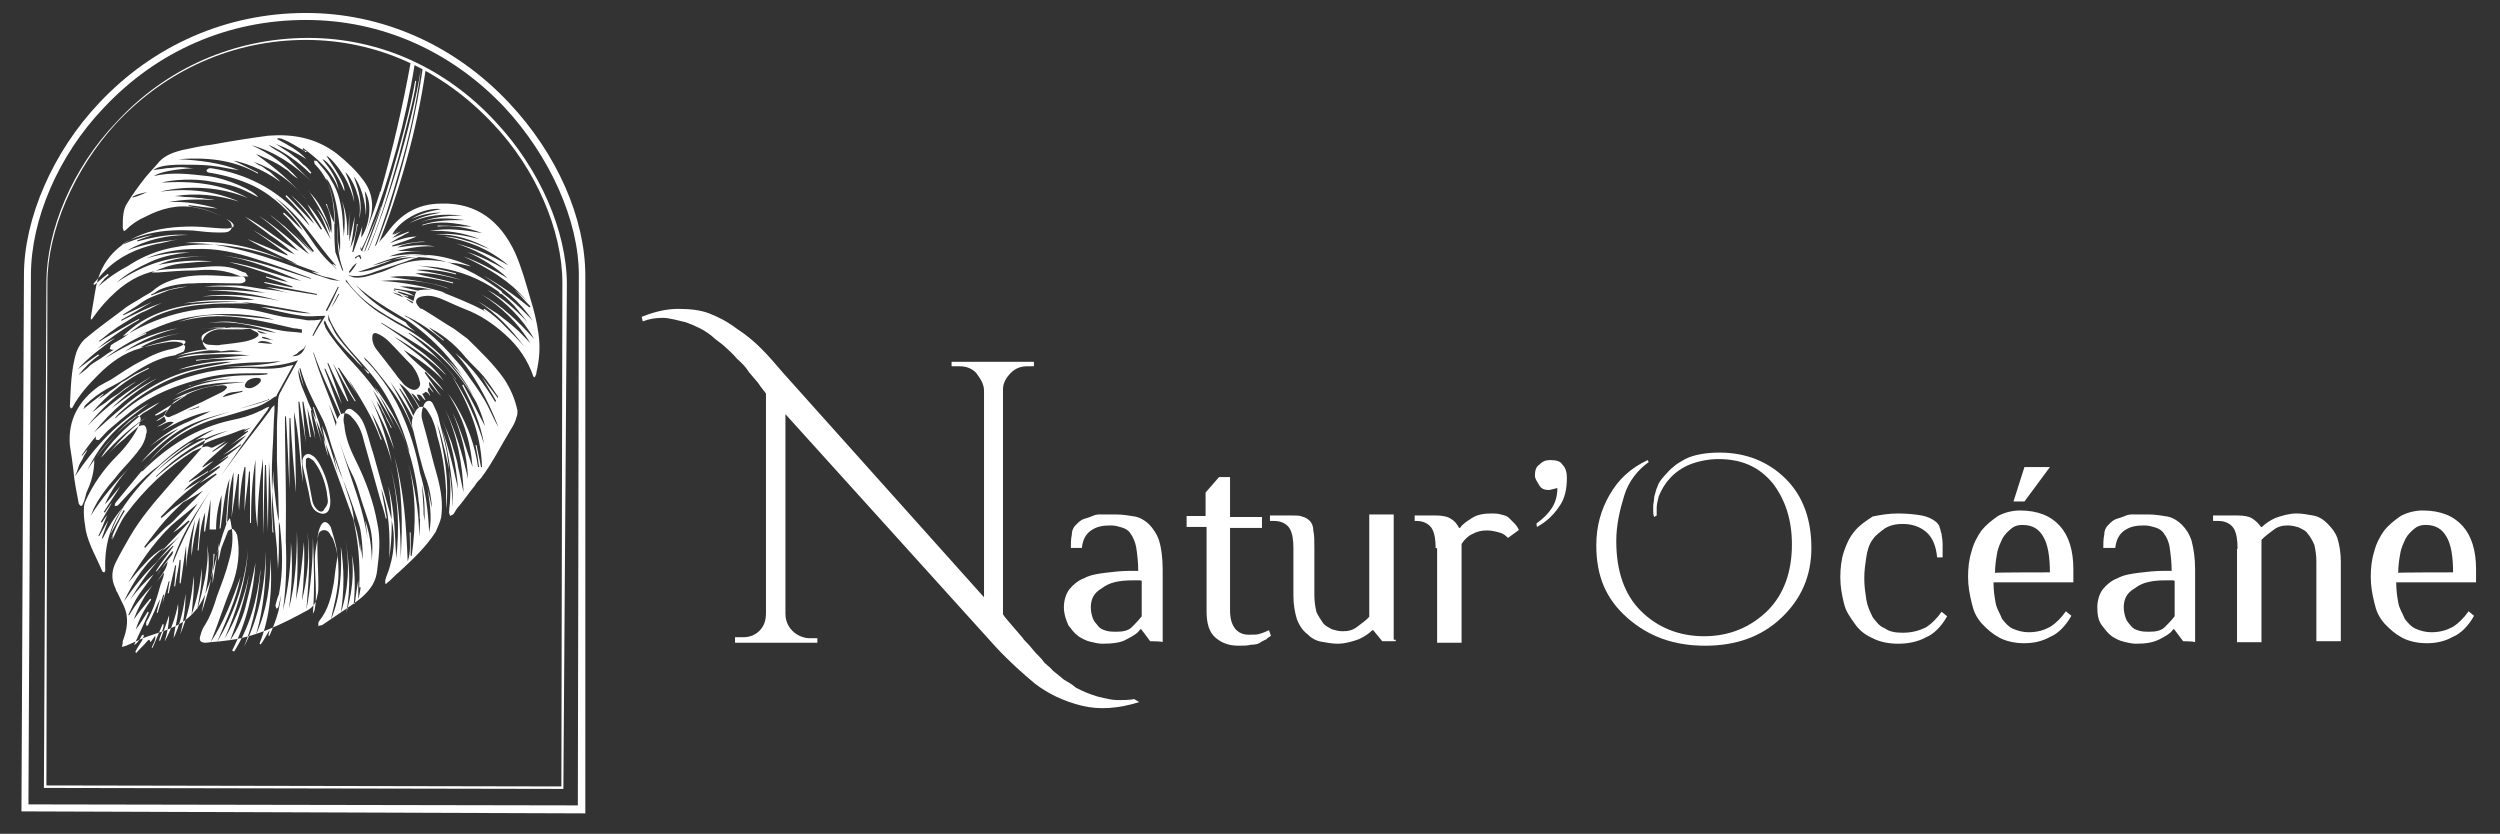
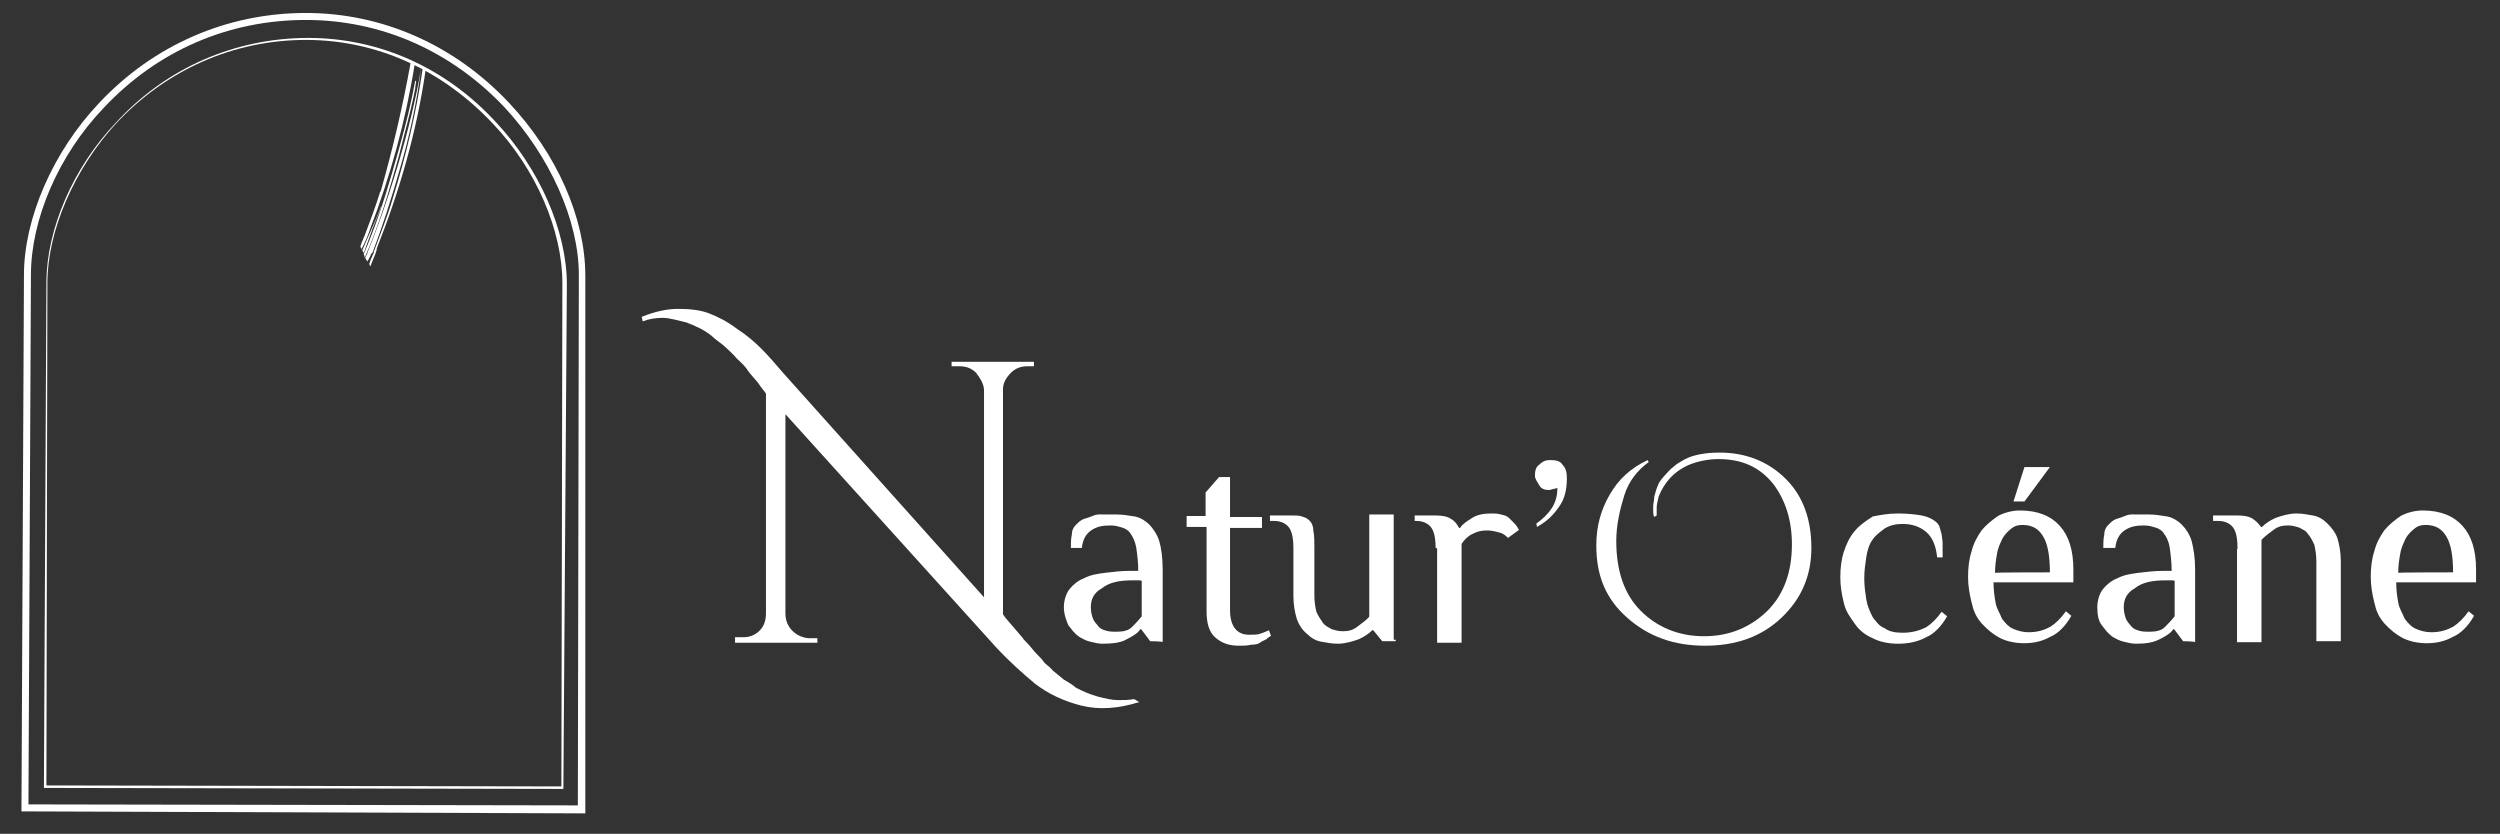
<svg xmlns="http://www.w3.org/2000/svg" version="1.1" id="Logo_site" x="0px" y="0px" viewBox="0 0 501 167.1" style="enable-background:new 0 0 501 167.1;" xml:space="preserve">
  <rect x="0" y="0" width="501" height="167.1" fill="#333333" stroke="none" />
  <style type="text/css">
	.st0{fill:#FFFFFF;}
</style>
  <g>
    <g id="Logo">
      <path class="st0" d="M117.3,163l-113-0.4L4.8,55.1c0-11.3,5.8-24.7,15.1-34.5C30.8,9,45.5,2.6,61.3,2.6l0,0    c15.3,0,29.8,6.4,40.7,18c9.6,10.2,15.3,23.1,15.3,34.7l0,0V163z M5.7,161.2l110.1,0.2L116,55.1c0-10.9-5.8-23.8-14.9-33.6    C90.4,10.2,76.4,4,61.3,4l0,0c-15.6,0-29.8,6.2-40.5,17.6C11.7,31.1,6.2,44,6.2,55.1L5.7,161.2L5.7,161.2z" />
      <path class="st0" d="M112.9,158.1h-0.2L8.8,157.9v-0.2l0.5-101c0-10.7,5.3-23.1,14-32.2c10-10.9,23.8-16.9,38.5-16.9l0,0    c14.2,0,27.6,6,37.6,16.9c8.7,9.3,14.2,21.8,14.2,32.5l0,0L112.9,158.1L112.9,158.1z M9.3,157.4l103.2,0.2l0.2-100.9    c0-10.5-5.3-22.9-14-32C88.6,14,75.5,8,61.3,8l0,0c-14.5,0-28,6-38,16.7c-8.4,9.1-13.8,21.6-13.8,32L9.3,157.4L9.3,157.4z" />
      <g id="feuille">
        <g id="queue">
          <path class="st0" d="M83.1,12.9c-1.8,11.3-4.9,22.5-8.9,32.9c-0.4,1.3-1.1,2.9-1.8,4.2l0,0v-0.2l-0.2-0.4      c0.2-0.4,0.2-0.7,0.4-1.1l0,0c0.2-0.2,0.2-0.7,0.4-0.9c1.1-2.9,2.2-5.8,3.1-8.7c0-0.2,0-0.2,0.2-0.4c2.4-8.4,4.4-16.9,6-25.8      L83.1,12.9L83.1,12.9z" />
          <path class="st0" d="M85.3,14c-1.8,12.5-5.3,24.5-9.8,35.8V50c0,0.2-0.2,0.4-0.2,0.7c-0.4,0.9-0.7,1.8-1.1,2.7L74,52.9      c0.2-0.7,0.4-1.1,0.7-1.8c0-0.2,0.2-0.2,0.2-0.4v-0.2c1.3-3.6,2.7-6.9,3.8-10.7c2.7-8.7,4.7-17.1,6-26L85.3,14L85.3,14z" />
          <path class="st0" d="M84.4,13.6c-0.9,7.1-2.4,14-4.4,20.7c-1.6,5.6-3.3,10.9-5.3,16.2c0,0,0,0.2-0.2,0.2c0,0.2-0.2,0.2-0.2,0.4      l0,0c-0.2,0.4-0.4,0.9-0.7,1.3l-0.4-0.7c0-0.2,0-0.2,0.2-0.4l0,0c0-0.2,0-0.2,0.2-0.4v-0.2C77.5,41.3,82.4,25.8,84.4,13.6      L84.4,13.6L84.4,13.6z" />
          <path class="st0" d="M72.9,50.9c2.2-5.1,4-10.5,5.6-16c1.8-6.2,3.6-12.5,4.7-18.7c0,0,0,0,0.2,0c0,0.4-0.2,1.1-0.2,1.6      c-0.9,4.7-2.2,9.1-3.3,13.6C78,38.2,76,45.1,73.1,51.6L72.9,50.9L72.9,50.9z" />
          <path class="st0" d="M72.6,50.2c1.1-2.7,2.7-6,3.8-8.9l0,0v0.2c-0.7,1.8-1.6,3.8-2.2,5.6c-0.4,1.1-0.9,2.4-1.3,3.6L72.6,50.2      L72.6,50.2z" />
        </g>
-         <path class="st0" d="M49.3,54.7c-0.9-0.2-1.6-0.7-2.4-0.9c-2.4-0.7-4.9-0.4-7.3-0.2c-2.2,0.2-4.4,0.2-6.7,0.4     c-3.8,0.4-6.9,2-9.6,4.4c-1.8,1.6-3.3,3.3-4.7,5.3L18.4,64h-0.2c0-0.2,0-0.4,0-0.4c0.4-2.2,0.7-4.4,1.1-6.4     c1.1-5.1,4.4-8.4,9.1-10.2c3.3-1.3,6.9-1.6,10.2-1.6c2.2,0,4.7,0.4,6.9,0.4c0.4,0,1.1-0.2,1.3-0.4c0.2-0.4-0.4-0.9-0.7-1.1     c-2-1.3-4.4-2.2-6.9-2.7c-3.6-0.7-6.9,0.2-10,1.8c-1.6,0.7-2.9,1.6-4,2.7c-0.2,0.2-0.4,0.2-0.4,0.2c0-0.2-0.2-0.4-0.2-0.7     c0-1.8,0-3.6,0.9-4.9c1.1-1.8,2.2-3.3,3.6-5.1c0.9-1.1,2-2.2,2.9-3.3c1.3-1.3,2.9-1.8,4.4-2.2c2-0.4,4-0.9,6-1.1     c3.8-0.7,7.6-1.3,11.3-1.8c4.9-0.4,9.6,0.4,13.8,3.6c2,1.6,3.8,3.3,5.3,5.3c1.8,2.4,2.2,5.1,1.3,8c-0.4,1.6-0.9,3.3-1.6,4.9     c0,0.2-0.2,0.4-0.2,0.4c-0.2,0.9,0.2,1.1,1.1,0.9c1.3-0.4,2.2-1.3,3.1-2.4c0.7-0.7,1.3-1.6,1.8-2.2c2.7-3.3,6-4.9,10.2-4.9     c7.1-0.2,11.8,3.6,14.7,9.8c1.3,2.9,2.2,6.2,3.1,9.3c0.7,2.2,1.3,4.7,1.6,6.9c0.4,2.7,0.2,5.3-0.4,7.8c0,0.2,0,0.4-0.2,0.7     c0,0.2-0.2,0.2-0.2,0.4c0-0.2-0.2-0.2-0.2-0.2c-1.1-3.3-3.1-6.2-5.6-8.4c-2.4-2.2-5.1-4-8-5.1c-1.8-0.7-3.6-1.6-5.1-2.2     c-1.1-0.4-2.2-0.7-3.6-0.4c-1.1,0.2-1.6,0.9-0.9,1.8c0.2,0.2,0.4,0.7,0.9,0.7c2.2,1.3,4.2,2.7,6.4,4c0.9,0.7,1.8,1.3,2.7,2     c2.4,2.4,5.1,4.9,7.3,8c1.3,2,2.2,4,2.7,6.4c0,0.4,0,0.9-0.2,1.3c-0.2,0.9-0.7,1.8-1.1,2.4c-2,3.3-3.8,6.9-6,9.8     c-0.4,0.4-0.9,0.9-1.3,1.6c-1.1,1.3-2,2.7-3.1,4c-0.4,0.4-0.7,0.9-1.1,1.6c-0.2,0.2-0.4,0.2-0.7,0.4c0-0.2-0.2-0.4-0.2-0.7     c0-0.9,0.2-1.8,0.2-2.7c0.2-3.1-0.2-6.4-0.7-9.6c-0.4-2.2-1.1-4.4-1.6-6.7c-0.2-0.9-0.7-1.8-1.1-2.7c-0.4-0.9-1.3-0.9-1.8,0     c-0.4,0.9-0.7,2-0.4,3.1c1.1,3.8,2,7.8,3.1,11.6c0.7,2.7,1.1,5.3,0.7,8c-0.2,0.9-0.7,2-1.1,2.9c-2,3.1-4.7,5.6-7.3,8     c-0.9,0.7-1.6,1.6-2.4,2.2c-0.2,0.2-0.2,0.2-0.4,0.2c0-0.2,0-0.4,0-0.7c0.2-0.9,0.7-1.8,0.9-2.7c1.1-3.6,1.1-7.3,0-10.9     c-1.1-4-2.2-7.8-3.3-11.8c-0.7-2-1.1-4.2-2-6.2c-0.4-0.9-1.1-1.8-2-2.4c-0.7-0.7-1.6-0.4-1.8,0.7c-0.2,0.7-0.2,1.6,0,2.2     c0.2,2.4,1.1,4.7,2.2,6.9c2,4,3.6,8.2,4.4,12.7c0.7,3.1,0.4,6.2,0,9.3c-0.2,2.4-1.3,4-3.1,5.6c-1.3,1.1-2.7,2-4,2.9     s-2.7,1.8-4,2.7c-0.2,0-0.4,0-0.7,0.2c0-0.2,0-0.4,0-0.7s0.2-0.2,0.2-0.4c1.8-2.2,2.4-4.9,2.9-7.6c0.2-1.8,0.4-3.3,0.7-5.1     c0-2-0.7-4-1.3-6c0-0.2-0.2-0.2-0.2-0.4c-0.7-0.9-1.3-0.9-1.8,0c-0.7,1.3-0.7,2.9-0.7,4.2c0,2.7,0.2,5.1,0.2,7.8     c0,0.7,0,1.3-0.2,2c-0.2,1.3-0.7,2.2-1.8,2.9c-5.3,2.9-10.7,5.6-16.7,6.2c-1.3,0.2-2.4,0.2-3.8,0.4c-0.9,0-1.6-0.2-1.1-1.6     c0.2-0.7,0.4-1.3,0.9-2c1.1-1.8,1.8-3.8,2.4-5.8c0.9-2.4,1.8-4.7,2.4-7.1c0.7-2.4,0.9-4.9,0.4-7.3c0-0.4-0.2-0.7-0.2-1.1H46     c-0.2,0.4-0.7,0.9-0.7,1.3c-0.9,2.4-1.6,5.1-2.2,7.6c-0.4,1.8-0.9,3.6-1.6,5.3c-1.3,3.8-3.8,6.4-7.3,7.8c-2,0.9-4,1.3-6,2.2     c-0.9,0.4-2,0.9-2.9,1.3c-0.2,0-0.4,0.2-0.9,0.2c0.2-0.4,0.2-0.9,0.2-1.1c0.9-2.4,1.3-4.7,0.2-7.1c-0.4-0.9-0.9-1.8-1.3-2.7     c-0.2-0.2-0.2-0.4-0.4-0.9c-0.9-1.8-0.7-3.6,0.2-5.3c0.9-1.8,1.8-3.3,2.7-4.9c2.2-3.8,4.9-6.9,7.6-10c2-2.4,4.2-4.7,6.2-7.1     c0.4-0.4,0.9-1.1,1.1-1.8c0.2-0.2,0.2-0.4,0.2-0.9c-0.4,0-0.9,0-1.3,0.2c-0.7,0.2-1.3,0.7-2,0.9c-5.1,3.3-9.6,7.6-13.1,12.7     c-2.7,3.8-3.8,8-3.6,12.7c0,0.2-0.2,0.4-0.2,0.4c-0.2,0-0.4-0.2-0.4-0.2c-1.1-2.7-2.7-5.3-3.3-8.2c-0.2-1.3-0.4-2.4-0.4-3.8     c0-0.4,0-1.1,0.2-1.8c1.6-3.6,3.8-6.7,6.4-9.3c1.8-1.8,3.3-3.8,4.4-6c0.2-0.4,0.2-0.9,0.4-1.3c0-0.2,0-0.4-0.2-0.7     c-0.2,0-0.4,0-0.7,0c-0.4,0.2-0.9,0.7-1.3,0.9c-2.7,2.4-4.9,5.1-7.1,7.8c0,2.7-0.7,4.7-1.6,6.7c-0.2,0.9-0.4,1.6-0.7,2.2     c0,0.2-0.2,0.4-0.4,0.4c-0.2-0.2-0.4-0.4-0.4-0.4c-0.4-2.2-0.9-4.4-1.1-6.9c-0.2-1.6-0.4-3.1-0.7-4.9c-0.4-5.1,1.8-8.9,5.8-11.8     c0.7-0.4,1.6-0.9,2.4-1.3c2-1.3,4-2.7,6.2-3.8c2-1.1,4-2,6.2-2.4c0.7-0.2,1.6-0.4,2.2-0.9c0.2,0,0.4-0.4,0.4-0.4     c0-0.2-0.2-0.4-0.4-0.4c-0.9,0-1.8-0.2-2.7,0c-2,0.4-4,0.9-6,1.6c-3.3,0.9-6,2.9-8.4,5.3c-2,2-3.8,4-5.1,6.4     c0,0.2-0.2,0.2-0.4,0.4c0-0.2-0.2-0.4-0.2-0.4c0.2-3.6,0.2-7.3,1.3-10.9c0.4-1.1,1.1-2.2,2-2.9c2.4-2,4.9-3.8,7.3-5.6     c1.3-1.1,2.9-1.8,4.2-2.7c0.7-0.4,1.3-0.7,1.8-1.1c1.8-1.6,3.8-2.2,5.8-2.7c3.3-0.7,6.7-0.4,10-0.2c0.9,0,1.8,0,2.7,0     c0.2,0,0.4,0,0.7,0C49.3,54.9,49.3,54.7,49.3,54.7L49.3,54.7z M66.4,46.7c0.2-2-0.2-4-1.1-5.8l0,0l0,0h0.2c0.4,1.3,0.9,2.7,1.6,4     c0-1.6,0-3.1-0.4-4.7c-0.4-2.7-1.6-5.3-3.6-7.3c-0.2-0.2,0-0.4-0.2-0.7c0.2,0,0.7,0,0.7,0.2c0.9,1.1,2,2.2,2.7,3.6     c1.6,2.4,2.2,5.3,2.4,8.4c0,1.1,0.2,2,0.2,3.1c0.2-2.4,0.4-4.9-0.4-7.3c0.9,2.2,1.1,4.4,1.1,6.9c0,0,0,0,0.2,0     c0-1.6,0.2-3.3,0.2-4.9l0,0c0,2,0,4.2,0,6.2l0,0c0.4-1.8,0.7-3.3,1.1-5.1l0,0c-0.2,2.2-0.4,4.4-0.9,6.4c0.4-0.9,0.7-1.6,0.9-2.4     c0.2-0.9,0.4-1.8,0.4-2.4h0.2c-0.4,1.8-0.7,3.6-1.1,5.6h0.2c0.7-1.8,1.3-3.6,1.8-5.1c0,0.4-0.2,1.3-0.2,2.2     c1.8-2.7,2.2-7.1,0.7-9.3c0.2,1.6,0.4,3.1,0.2,4.9c0-2.9-1.1-6.4-2.4-7.8c1.1,2.9,1.8,5.6,1.1,8.4c0.2-1.6,0.2-3.3-0.4-4.9     c-0.4-1.6-1.6-3.8-2.4-4.4c0.9,2,1.6,4,1.8,6c-0.4-1.8-1.1-3.6-2-5.1c-1.1-1.8-2.7-3.8-3.6-4.2c2.7,4,3.8,6,3.6,7.1     c-1.1-2.9-3.1-6-4.4-6.4c1.6,2,2.9,3.8,3.3,6.2c-1.3-3.8-4.2-6.2-7.1-8.4l-0.2,0.2c0.2,0.2,0.7,0.4,0.9,0.4c0,0,0,0-0.2,0.2     c0,0-0.2,0-0.2-0.2c-1.6-0.9-2.9-1.8-4.4-2.4c-0.4-0.2-0.9-0.2-1.1-0.2v0.2c2,1.1,4.2,2.2,5.8,4c-2-1.3-4-2.2-6.2-3.1     c0.7,0.4,1.3,0.9,2,1.3s1.3,0.9,1.8,1.3c0.7,0.4,1.3,1.1,1.8,1.6c0.7,0.4,1.1,1.1,1.6,1.6c0,0,0,0-0.2,0.2     c-2.4-2.4-5.3-4.4-8.4-5.8c0.7,0.7,1.6,1.1,2.4,1.6c0.7,0.4,1.6,1.1,2.2,1.8c0.7,0.7,1.3,1.3,2,2s1.3,1.3,2,2     c-3.3-3.3-7.3-6-12-7.3c3.6,1.6,6.7,3.8,9.3,6.7c-0.7-0.4-1.3-0.9-2-1.6c-0.7-0.4-1.3-0.9-2-1.3c-0.7-0.4-1.3-0.7-2.2-1.1     c-0.7-0.2-1.3-0.7-2.2-0.9c3.8,2.7,7.3,5.6,10.2,9.3c-2.9-3.8-6.4-6.2-10.7-7.8c0.4,0.2,0.9,0.7,1.6,0.9c0.4,0.2,0.9,0.7,1.3,0.9     c0.4,0.2,0.9,0.7,1.3,1.1c0.4,0.4,0.9,0.7,1.1,1.1c-3.6-2.7-7.8-4-9.3-4.2c1.6,0.7,3.3,1.6,4.9,2.4v0.2c-5.1-2.9-10.5-3.3-16-2.9     c4.2,0.2,8.4,0.7,12.2,2.2c-1.8-0.2-3.6-0.7-5.6-0.9S38.5,33,36.5,33c-3.3,0-4.9,0.4-5.8,1.1c0.9-0.2,1.8-0.2,2.7-0.4     c0.9,0,1.8-0.2,2.7-0.2s1.8,0.2,2.7,0.2c-3.6,0.2-6.7,0.7-8,1.6c3.6-0.9,7.3-0.4,10.9,0s9.3,2.9,10,4.2c-4.2-2.2-5.1-2.4-9.3-3.1     c-3.3-0.7-8-0.4-10,0.2c6.2-0.4,12,0.2,17.3,3.1c-2.7-1.1-5.6-1.8-8.7-2c-2.9-0.2-6,0-8.9,0.7c5.6-0.7,10.7-0.2,15.8,2     c-4.2-1.3-8.4-1.8-12.9-1.1c0.9,0,1.8,0.2,2.7,0.2s1.8,0.2,2.7,0.2c0.9,0.2,1.8,0.2,2.7,0.4c-3.1-0.2-6.2-0.2-9.3,0.4     c3.3-0.2,6.7,0.4,9.8,1.3c-1.8-0.2-3.8-0.4-5.8-0.7c0,0.2,0,0.2,0,0.2c0.4,0,0.7,0.2,1.1,0.2c2.2,0.4,4.2,1.1,6.2,2.2     c0.4,0.2,0.9,0.7,1.1,0.9c0.4,0.7,0.4,1.3-0.4,1.8c-0.4,0.2-1.1,0.2-1.8,0.2c-1.8,0-3.6-0.2-5.3-0.4c-3.6-0.2-7.1,0-10.5,1.1     c-1.3,0.4-2.7,0.9-3.8,1.8c2-0.9,4-1.6,6.2-2c-1.1,0.4-2.2,0.7-3.1,1.1v0.2c3.3-0.9,6.7-1.6,10.2-1.3c-4.2,0-8.4,0.9-12.2,3.1     c3.3-1.3,6.7-1.8,10.2-2.2c-1.6,0.2-2.9,0.7-4.4,0.9c-3.8,0.9-7.3,2.4-10.2,5.3c-0.9,0.9-1.6,1.8-2.4,2.7c0,0,0,0,0.2,0.2     c0.9-0.7,1.8-1.6,2.7-2.2c0,0,0,0,0.2,0.2c-0.4,0.4-0.9,0.7-1.1,1.1c-0.4,0.4-0.7,0.9-1.1,1.3c5.3-4.7,11.3-7.1,18.5-6.9     c-2.7,0.2-5.3,0.7-7.8,1.8c-2.4,1.1-4.9,2.4-6.9,4.2c2.7-1.8,5.6-3.3,8.7-4.2s6.2-1.1,9.6-0.9c-3.6-0.2-6.9,0.2-10,1.6     c3.6-0.7,7.1-1.1,10.9-0.7c-2.2,0-4.2,0.2-6.2,0.4s-4,0.9-6,1.8c0.4,0,0.9,0,1.3,0c2.4-0.2,4.9-0.4,7.3-0.4     c2.4-0.2,4.7-0.2,6.9,0.4c0.9,0.2,1.8,0.7,2.9,0.9c0.2,0,0.4,0.4,0.4,0.7c0,0.2-0.2,0.4-0.4,0.4c-0.2,0.2-0.7,0.2-0.9,0.2     c-3.1,0-6.2-0.2-9.3,0c-2.2,0-4.7,0.4-6.7,1.3c-0.4,0.2-0.9,0.7-1.6,0.9v0.2c2.4-0.9,4.7-1.6,7.3-1.8c-1.1,0.2-2.2,0.4-3.6,0.7     c-1.1,0.4-2.2,0.9-3.3,1.3c-1.1,0.4-2.2,1.1-3.1,1.8c-1.1,0.7-2,1.3-2.9,1.8v0.2c2-0.9,3.8-1.8,5.8-2.7l0,0c-2,1.1-4,2.4-6.2,3.6     v0.2c2.7-1.3,5.3-2.7,8.2-3.6c-1.1,0.4-2.2,1.1-3.3,1.6c-1.1,0.4-2.2,1.1-3.3,1.8s-2.2,1.3-3.1,2c-1.1,0.7-2,1.6-2.9,2.2     c0,0,0,0,0,0.2c1.3-0.9,2.7-1.6,4-2.4c1.3-0.7,2.7-1.6,4-2.2c0,0,0,0,0,0.2c-2.9,1.6-5.8,3.6-8.4,5.8c1.1-0.7,2.4-1.6,3.6-2.2     c-2.7,2-5.3,3.8-7.6,6.4c1.3-1.1,2.7-2,4.2-3.1c0,0,0,0.2,0.2,0.2c-1.6,1.1-2.9,2.4-4.2,4c0.9-0.7,1.8-1.3,2.4-2     c0.9-0.7,1.8-1.1,2.7-1.8c0.9-0.7,1.8-1.1,2.7-1.8c0.9-0.4,1.8-1.1,2.9-1.6c0.9-0.4,1.8-0.9,2.9-1.3c0,0,0,0,0,0.2     c-2.9,1.3-5.6,2.9-8.2,4.9c4.4-2.7,9.1-5.1,14.5-6c-3.8,0.9-7.3,2.4-10.7,4.7c3.8-2,7.8-3.3,12-3.8c-3.1,0.4-6,1.3-8.7,2.9     c0.2,0,0.2,0,0.4,0c1.3-0.2,2.7-0.7,4.2-0.9c1.1-0.2,2.2-0.4,3.6,0c0.2,0.2,0.7,0.4,0.7,0.9c0,0.2-0.2,0.9-0.4,0.9     c-0.4,0.2-1.1,0.4-1.6,0.7c-3.1,0.4-6,2-8.7,3.8c-1.6,1.1-3.1,2-4.9,2.9c-1.6,0.9-3.1,2-4.4,3.3c0,0-0.2,0.2-0.2,0.4     c0,0.2-0.2,0.2-0.2,0.4c1.3-1.1,2.7-2.2,4-3.1c0,0,0,0,0,0.2c-0.4,0.2-0.7,0.7-1.1,0.9c0.9-0.4,1.8-1.1,2.4-1.6     c0.7-0.4,1.6-1.1,2.4-1.8c0.9-0.4,1.8-1.1,2.7-1.6c0.9-0.4,1.8-0.9,2.7-1.3c0,0,0,0,0,0.2c-4.4,2-8.2,5.1-11.3,8.7     c0.7-0.4,1.3-1.1,2.2-1.6c0.7-0.4,1.3-1.1,2.2-1.6c0.7-0.4,1.6-1.1,2.2-1.6c0.7-0.4,1.3-0.9,2.2-1.3c-3.8,2.4-6.9,5.3-9.8,8.9     c3.8-4,8.2-7.1,12.9-10c-2.9,2-5.6,4-8,6.4c2.9-2.2,5.8-4.4,9.1-6c-4.9,2.9-9.1,6.4-12.7,10.9c1.8-1.6,3.6-3.3,5.6-4.9     c1.8-1.6,3.8-3.1,6-4.2c-5.6,3.6-10.2,8-14,13.6c0,0,0,0,0,0.2c0.4-0.4,0.7-0.9,1.1-1.3c-0.2,0.7-0.7,1.1-0.9,1.8     c-0.4,0.7-0.7,1.1-0.9,1.8c-0.2,0.7-0.4,1.1-0.7,1.8c4-6,8.7-11.1,14.9-14.7c-2.4,1.8-4.9,3.6-7.1,5.8c-2.2,2.2-3.8,4.7-5.3,7.6     c3.8-5.8,8.4-10.5,14.5-13.6c-1.1,0.9-2.2,1.6-3.3,2.2c-1.1,0.9-2.2,1.8-3.1,2.7c-1.1,0.9-2,2-2.9,2.9c-1.1,1.3-2.2,2.7-2.4,3.3     c2.7-3.1,5.6-5.8,8.9-8c-2.7,2-5.1,4.4-7.3,7.1c0.9-1.1,2-2,3.1-2.9c0.9-0.9,1.8-1.6,2.7-2.4c0.4-0.2,0.9-0.4,1.3-0.2     c0.4,0.4,0.4,0.9,0.4,1.3c0,0.2-0.2,0.4-0.2,0.9c-0.4,1.6-1.3,2.7-2.4,4c-1.3,1.6-2.7,2.9-3.8,4.4c-1.6,1.8-3.1,3.8-4.2,6     c-0.2,0.4-0.4,1.1-0.7,1.6c2.2-3.6,5.1-6.9,8-10c-2,2.2-3.8,4.7-5.1,7.6c1.1-1.1,2-2.4,3.1-3.6l0,0c-1.1,1.8-2.2,3.3-3.3,5.1     c0,0,0.2,0,0.2,0.2c0.2-0.4,0.4-0.7,0.7-1.1c0.2-0.2,0.4-0.7,0.7-0.9l0,0c-0.7,1.3-1.6,2.7-2.2,3.8c0,0,0.2,0,0.2,0.2     c0.2-0.4,0.7-1.1,1.1-1.6c-0.7,1.6-1.1,2.9-1.8,4.2c0,0,0,0,0.2,0c0.7-1.1,1.1-2,1.8-3.1l0,0c-0.4,1.1-0.9,2.4-1.3,3.6     c0,0,0,0,0.2,0c1.1-2.2,2.4-4.4,4.2-6.4c-1.1,1.8-2,3.6-2.7,5.6c0.9-1.6,1.8-3.3,2.7-4.9l0.2,0.2c-1.1,1.8-2,3.6-2.7,5.6     c0.2-0.2,0.2-0.4,0.4-0.7l0,0c0,0.2-0.2,0.7-0.2,0.9c0.9-1.8,1.6-3.6,2.7-5.1c3.8-5.1,8.2-9.3,13.6-12.7c0.4-0.2,1.1-0.4,1.6-0.7     c0.7-0.2,1.1-0.4,1.8,0h0.4c0.9-0.4,1.8-0.9,2.7-1.3l0,0c-0.9,0.7-1.8,1.3-2.7,2v0.2c1.1-0.7,2-1.3,3.1-2     c-1.6,1.8-3.6,3.1-5.1,4.9c0,0,0,0,0,0.2c0.7-0.4,1.3-0.9,2.2-1.3l0,0l-4.9,4c0,0,0,0,0,0.2c1.3-0.7,2.4-1.3,3.8-2.2v0.2     c-1.8,1.1-3.6,2.2-4.9,3.8c1.3-0.9,2.7-1.6,3.8-2.4c-1.3,1.1-2.9,2.2-4.4,3.6c-1.3,1.1-2.7,2.7-4,4c0,0,0,0,0.2,0.2     c0.9-0.7,1.8-1.6,2.7-2.2s2-1.3,2.7-2c-1.3,1.3-3.1,2.9-4.7,4.7c-1.6,1.8-2.9,3.6-4.2,5.3c0,0,0,0,0.2,0.2     c0.4-0.4,0.9-1.1,1.6-1.6c0.4-0.4,1.1-1.1,1.6-1.6c0.4-0.4,1.1-1.1,1.8-1.6c0.4-0.4,1.1-0.9,1.6-1.3c0,0,0,0,0.2,0.2     c-4.2,3.6-7.3,8-10.2,12.9c1.1-1.3,2.2-2.7,3.3-3.8c1.1-1.3,2.4-2.4,4-3.3c-3.8,2.9-6.2,6.7-8.2,10.9c2-2.9,4.2-5.8,6.9-8.2     c-2.2,2.4-4,5.1-5.6,7.8c1.3-1.8,2.9-3.6,4.7-5.1c-0.9,1.3-2,2.7-2.9,4s-1.6,2.9-2.2,4.2h0.2c1.3-2.2,2.9-4.2,4.7-6     c-1.6,2-2.9,4.4-3.8,6.9c1.1-1.6,2.2-2.9,3.3-4.2c0,0,0.2,0,0.2,0.2c-1.3,1.8-2.4,3.8-3.1,6c0.9-1.1,1.6-2.4,2.4-3.6     c0,0,0.2,0,0.2,0.2c-0.9,2.2-2,4.4-2.9,6.4c0,0,0,0,0.2,0c0,0,0-0.2,0.2-0.2c0.4-0.4,0.9-1.1,1.1-1.6c0,0,0.2-0.2,0.4-0.2     c0,0.2,0,0.2,0,0.4c-0.2,0.2-0.2,0.7-0.4,0.9c-0.4,0.7-0.9,1.3-1.3,2.2c0,0,0.2,0,0.2,0.2c0.7-0.9,1.6-1.6,2.2-2.4     c0.4-0.4,0.4-0.4,0.7,0.2c0.2-0.4,0.7-0.9,0.9-1.3c0.2,0.9-0.4,1.6-0.7,2.4c0,0,0,0,0.2,0c0.7-1.6,1.3-3.1,2-4.7h0.2     c0,1.1-0.7,2.2-0.9,3.3h0.2c0.7-1.8,1.3-3.6,1.8-5.1c0,1.8-0.4,3.6-0.9,5.3c1.3-2.4,2.2-4.9,2.7-7.6c0.2,2.4-0.7,4.7-0.9,6.9     c1.3-2.7,2-5.8,2.4-8.9c0,2.9-0.4,5.6-1.1,8.2c1.6-3.8,2.4-7.6,2.7-11.8c0.2,2.7-0.2,5.3-0.4,7.8c1.1-3.1,1.8-6.2,2-9.3     c0.2,2.9-0.4,5.6-0.9,8.4c0.7-2.2,1.1-4.2,1.6-6.4c0.4-2.2,0.7-4.4,0.4-6.7c0.9,4.7-0.2,9.1-1.1,13.6c1.3-3.8,2.4-7.8,2.4-11.8     H43c-0.2,2-0.4,4-0.4,6l0,0c0.4-2.7,0.9-5.6,1.3-8.2l0,0c0,1.1-0.2,2.4-0.2,3.6c0.4-0.9,0.4-1.8,0.7-2.7c0.4-1.1,0.9-2.2,1.3-3.3     c0.2-0.2,0.7-0.4,0.9-0.4s0.4,0.4,0.7,0.7c0,0.2,0,0.2,0.2,0.4c0.7,3.6,0.2,7.1-1.1,10.5c-1.6,3.8-2.7,7.6-4.2,11.1     c2.7-4,4.4-8.7,6-13.1c-0.9,4.7-2.9,8.7-4.7,13.1c3.3-5.6,5.6-11.8,6.2-18.5c-0.4,6.2-2.2,12-4.7,17.8c2.4-4,4-8.4,4.9-12.9     c-0.7,4.7-2.2,9.1-3.8,13.3c1.6-2.4,2.7-4.9,3.3-7.6c0.7-2.7,1.3-5.3,1.8-8c-0.4,6-1.8,12-4.7,17.6c0.2,0,0.2,0,0.4,0.2     c3.1-4.9,4.7-10.5,5.3-16.5c0,0.2,0,0.4,0,0.4c-0.4,5.1-1.3,10.2-3.3,15.1c3.1-6,4.2-12.5,4.4-19.1c0,5.8-0.4,11.3-2,16.7     c2.2-4.9,2.9-10,2.9-15.3c0.4,5.8,0,11.6-2.2,17.1c0,0,0.2,0,0.2,0.2c0.7-0.9,1.1-1.8,1.8-2.9c0,0.4-0.2,0.7-0.2,1.1H54     c0.7-1.6,1.3-3.1,1.8-4.9c0.4-2,0.7-4.2,0.9-6.2c0.2-3.1,0.4-6.4,0.4-9.6c0-0.4,0-0.9,0-1.3c0.4,5.6,0.4,11.3-0.4,16.9     c1.1-4.4,1.6-8.9,1.6-13.6c0.4,4.4,0.2,8.9-0.4,13.3c1.3-5.1,1.6-10.2,1.6-15.6c0.2,4.7,0.2,9.3-0.2,13.8     c0.9-3.8,1.3-7.6,1.6-11.6c0.2,4,0,7.8-0.4,11.8c1.1-4.4,1.6-9.1,1.1-13.8c0.7,5.1,0.2,10.5-0.2,15.6c0.9-4.7,1.3-9.6,1.3-14.5     c0.2,5.1,0.4,10.2,0,15.3c0.2-0.4,0.4-0.7,0.4-1.1c0.2-0.9,0.2-2,0.2-2.9c0-2.2-0.2-4.7-0.2-6.9c0-1.6,0.4-3.3,0.7-4.9     c0.2-1.1,1.6-1.3,2.2-0.4c0.2,0.4,0.4,0.7,0.7,1.1c0.7,1.8,1.1,3.8,1.1,5.6c0.2,3.1-0.4,6-1.1,8.9c-0.2,0.7-0.2,1.1-0.4,1.8     c2-4.7,2.2-9.6,2-14.7c0.7,4.4,0.7,8.9,0,13.3c1.6-4.9,1.8-9.8,0.9-14.7c0.9,4.9,1.1,9.8,0.2,14.7c1.1-3.8,1.6-7.6,1.1-11.6     c0.7,3.1,0.7,6.4,0.4,9.8h0.2c0.2-1.6,0.4-3.1,0.7-4.7l0,0v3.8c1.1-4,0.7-8,0.2-12c0.2,1.6,0.7,3.1,0.7,4.7c0.2,1.6,0,3.3,0,4.9     H72c0.2-4.7-0.2-9.6-1.3-14c0.4,1.3,0.9,2.9,1.1,4.2c0.2,1.3,0.4,2.9,0.9,4.2c0-3.3-0.4-6.4-1.3-9.6c1.3,3.3,2,6.9,2.2,10.5     c0.4-2.9,0-5.8-0.4-8.7c0.9,2.7,1.3,5.3,1.3,8.2c0.2-2.4,0.2-4.9-0.4-7.1c-0.7-2.4-1.6-4.7-2.2-6.9c-0.4-1.3-0.9-2.7-1.6-4     c-1.1-2.2-1.8-4.7-2.7-7.3c-0.4-1.1-0.4-2.4,0.2-3.6c0.4-0.7,0.9-0.9,1.8-0.7c0.4,0.2,0.7,0.4,0.9,0.7c1.3,1.3,2,2.9,2.4,4.7     c1.1,4,2.2,7.8,3.3,11.8c0.4,1.3,0.9,2.7,1.1,3.8h0.2l-1.1-6c1.6,4.4,1.8,9.3,1.6,14c0.7-4.9,0.7-9.6-0.2-14.5     c1.3,4.7,1.3,9.6,1.6,14.5c0.7-6,0.4-12-1.1-18c1.6,6,2,12,2,18c0.4-6.9,0.4-13.8-1.3-20.5c2,6.9,2.4,14,2.7,21.1     c0.7-2,0.4-3.8,0.4-5.8h0.2v4.7h0.2c0.9-6.2,0.9-12.5-0.7-18.7c1.3,4.9,2.2,9.8,2.2,14.9c0.4-4.7,0.2-9.3-0.9-13.8     c0.4,1.8,0.9,3.6,1.3,5.3c0.2,1.8,0.4,3.6,0.7,5.3c0-1.8,0-3.6-0.2-5.1c-0.2-1.8-0.7-3.3-0.9-5.1c1.3,4,1.8,8.2,2,12.5     c0.7-3.3,0-6.4-0.4-9.6c0.2,1.6,0.7,3.1,0.9,4.7c0-0.2,0-0.7,0-0.9c-0.2-1.6-0.4-2.9-0.9-4.4c-1.3-3.6-2-7.1-2.9-10.7     c-0.4-1.3,0-2.4,0.7-3.6c0.7-0.9,1.6-0.9,2.2,0c0.4,0.7,0.9,1.3,1.1,2c0.4,0.9,0.7,2,0.9,3.1c1.1,3.6,1.6,7.3,1.8,11.1     c0,1.1,0,2.4,0,3.6c0.7-5.8-0.4-11.6-1.8-17.1c0.7,1.8,1.1,3.6,1.6,5.6c0.4,1.8,0.9,3.8,1.1,5.6c0.2,1.8,0.4,3.8,0.4,5.6     c0.2-3.1-0.2-6.2-0.7-9.3s-1.1-6-2.4-8.9c2,4.7,3.1,9.6,4.2,14.5c-0.4-4.9-1.3-9.6-3.3-14.2c0.7,1.6,1.3,3.1,2,4.9     c0.4,1.6,1.1,3.3,1.3,4.9c0.4,1.6,0.7,3.3,1.1,5.1c-0.2-5.8-1.3-11.6-3.8-16.9c2.2,4.4,3.6,9.3,4.7,14.2     c-0.2-4.7-1.3-9.1-3.1-13.3c1.8,3.6,2.7,7.3,4,10.9c-0.4-5.3-2-10.2-4.9-14.7c0.7,0.9,1.3,1.8,1.8,2.7c2.2,3.8,3.6,7.8,4.2,12H96     c-0.2-1.6-0.4-2.9-0.7-4.4h0.2l0.9,4.4c0,0,0,0,0.2,0c-0.2-6.7-2.7-12.7-6-18.2c2.9,4.2,4.9,8.7,6.4,13.6     c-0.7-4.2-2.4-8-4.4-11.8c0,0,0.2,0,0.2-0.2c1.6,2.9,3.1,6,4.4,8.4c-1.3-4.9-4-9.6-7.8-13.6c3.6,3.3,6.2,7.3,8.2,11.8     c-1.6-5.1-4.4-9.6-8.4-13.3c1.8,1.3,3.1,2.9,4.2,4.4c1.3,1.8,2.4,3.3,3.6,5.3c1.1,1.8,1.8,3.8,2.9,5.6C97.7,80,95,74.9,91.2,70.7     c3.3,2.7,5.8,6.2,8,9.8c0,0,0.2,0,0.2-0.2c-0.9-1.6-2-3.3-2.9-4.9l0,0c1.1,1.6,2.2,2.9,3.3,4.4c0,0,0,0,0-0.2s0-0.2-0.2-0.4     c-0.9-1.3-1.8-2.7-2.7-3.8c-1.1-1.3-2.4-2.4-3.6-3.8c-2.2-2.7-4.9-4.9-8.2-6.4c-0.9-0.4-1.6-0.9-2.2-1.3     c-0.4-0.4-0.9-0.9-1.3-1.3c1.6-2.2,1.3-2.9,1.6-3.6c0.2-0.7,0.7-0.9,1.3-0.9c1.3-0.2,2.9,0,4,0.4c2.7,1.1,5.6,2.2,8.2,3.6     c0.4,0.2,0.7,0.4,1.1,0.7l0,0l-0.9-0.7c0,0,0-0.2,0.2-0.2c1.6,1.1,2.9,2.2,4.2,3.6c1.3,1.3,2.7,2.7,3.8,4     c-2.7-3.6-5.6-6.7-9.3-9.1c1.3,0.7,2.4,1.6,3.8,2.4c1.1,0.9,2.4,1.8,3.6,2.9c1.1,0.9,2,2,3.1,3.1c-2.4-4-5.8-7.3-9.8-9.8     c4,2.2,7.3,5.3,10.5,8.9c-2.2-4-5.6-7.3-9.3-9.8c3.1,1.6,5.6,4,8,6.4c-0.9-1.1-1.8-2.2-2.7-3.3c-1.1-1.1-2-2-3.3-2.9     c-1.1-0.9-2.2-1.6-3.6-2.4c4.2,2,7.6,5.1,10.7,8.4c-2.7-4-6-6.7-10-9.1c3.3,1.8,6.4,4,9.3,6.4c0,0,0,0,0.2-0.2     c-1.1-1.1-2-2.2-3.1-3.3l0,0c0.9,0.7,1.8,1.6,2.4,2.2c-3.6-4.2-8-6.7-12.7-8.9c3.1,1.1,6,2.7,8.9,4.4c-2.4-2.2-5.1-4-8.2-5.3     c2.9,0.9,5.3,2.2,7.8,3.6c-3.1-2.4-6.4-4.2-10-5.3c3.8,0.9,7.1,2.4,10.5,4.4c-1.8-1.6-4-2.9-6-3.8c-2.2-0.9-4.4-1.6-6.9-2     c1.6,0,3.1,0.4,4.7,0.9c1.6,0.4,2.9,1.1,4.4,1.6c-3.3-1.8-6.9-3.1-10.9-2.9c3.1-0.4,6,0.2,8.9,0.9c-3.3-1.3-6.7-1.8-10-1.6     c3.6-0.7,6.9-0.2,10.5,0.4c-2.9-1.1-5.8-1.6-8.9-1.3v-0.2c2.2,0,4.7,0.2,6.9,0.2c-3.3-0.7-6.7-1.3-10-0.2c0-0.2,0.2-0.2,0.2-0.2     c2.7-0.9,5.6-0.9,8.4-0.9c-3.3-0.4-6.4-0.7-9.6,0.7c2.9-1.3,6-1.6,9.1-1.6c-3.8-0.4-7.3-0.2-10.7,1.6c2-1.3,4.2-1.8,6.4-2.2     c-2,0-4,0.4-6,1.3c1.8-1.1,3.8-1.6,6-2c-3.3-0.4-8.2,2-9.8,5.1c0.4-0.2,0.9-0.4,1.1-0.7l0,0c-0.4,0.2-0.7,0.7-1.1,0.9l0,0     c0.7-0.4,1.6-0.7,2.2-1.1l0,0c-0.7,0.4-1.6,1.1-2.2,1.6l0,0c1.1-0.4,2.2-0.9,3.3-1.3c0,0,0,0,0,0.2c-0.4,0.2-0.9,0.4-1.3,0.7     c-0.4,0.2-0.9,0.4-1.3,0.7c-0.4,0.2-0.7,0.4-1.1,0.7c1.8-0.7,3.6-1.3,5.3-1.3c-1.6,0.7-3.1,1.1-4.9,1.8v0.2     c1.1-0.2,2.2-0.4,3.3-0.7c1.6-0.2,2.7-0.4,3.3-0.2c-2,0-4.4,0.4-5.6,1.1c2.7-0.4,5.1-0.7,7.6-0.2c-2.4-0.2-4.9,0.2-7.6,0.9h5.1     c-2.2,0-4.4,0.2-6.7,1.1c2.7-0.4,5.3-0.7,8-0.2c-2-0.2-3.8,0-5.8,0.2c-2,0.4-3.8,1.1-5.6,1.8c0.9-0.2,1.8-0.4,2.4-0.7     c3.1-0.9,6.2-1.3,9.6-0.7c4.9,0.9,9.1,3.1,13.1,6c0.2,0.2,0.7,0.4,0.9,0.7c0,0,0,0.2,0.2,0.4c-0.2,0-0.4,0-0.4,0     c-0.2,0-0.4-0.2-0.4-0.4c-3.8-2.7-7.8-4.2-12.2-4.9c-1.3-0.2-2.9-0.2-4.2-0.4l0,0c2.7,0.4,5.3,0.9,7.8,1.6V55     c-2.7-0.7-5.3-1.1-8-0.9c3.1,0.4,6.2,1.1,9.1,2c-3.1-0.7-6-1.6-9.3-1.3c2.4,0.7,5.1,1.1,7.6,1.8v0.2c-4.2-1.1-8.4-1.8-12.7-1.3     c5.6,0.7,10.5,1.6,12,2.4c-4.4-1.6-9.1-2-13.8-1.6c4.4,0.2,8.9,1.1,13.1,2.4c-1.1-0.2-2-0.4-3.1-0.7c-1.1-0.2-2-0.4-3.1-0.4     c-1.1-0.2-2-0.2-3.1-0.2c2.7,0.7,5.3,1.1,8,2c-1.6-0.2-2.9-0.7-4.4-0.9c-1.6-0.2-3.1-0.4-4.7-0.7V58c1.3,0.2,2.7,0.4,4,1.3     c-1.1-0.2-2.2-0.7-3.3-0.9c0,0,0,0,0,0.2c0.7,0.2,1.6,0.7,2.2,0.9l0,0c-1.1-0.2-2.2-0.7-3.3-0.9l0,0c0.9,0.4,2,0.9,2.9,1.3v0.2     L78.9,58c0,0,0,0,0,0.2c0.9,0.4,1.8,0.9,2.9,1.1c0,0,0,0,0,0.2c-0.7-0.2-1.6-0.7-2.2-0.9l0,0c1.3,0.7,2.4,1.3,3.8,2v0.2L81,59.7     l0,0c3.1,2,6.4,4.2,9.6,6.2c0,0,0,0,0,0.2c-2.2-1.3-4.4-2.7-6.7-3.8c0,0,0,0,0,0.2c2.2,1.6,4.4,3.1,6.7,4.7c0,0,0,0,0,0.2     c-1.1-0.7-2.2-1.6-3.1-2.2c-1.1-0.7-2.2-1.3-3.3-2c1.1,1.1,2.4,1.8,3.6,2.7c1.1,0.9,2.2,1.8,3.3,2.9l0,0c-1.8-1.3-3.6-2.7-5.6-4     c0,0,0,0-0.2,0.2c1.1,1.1,2.2,2,3.6,3.1c0,0,0,0,0,0.2c-2.4-2-4.9-3.8-7.8-5.1c0,0.2,0.2,0.2,0.2,0.2c0.2,0.2,0.2,0.2,0.4,0.2     c5.1,3.3,9.3,7.6,12.7,12.7c2,3.1,3.3,6.2,4.2,9.8c0,0.2,0,0.7-0.2,0.7C98,87,98,86.6,98,86.4c-0.2-0.7-0.2-1.3-0.7-2     C94,76.7,88.9,70.9,82,66.7h-0.2c3.6,2.7,6.9,5.8,9.6,9.3c-0.2,0-0.2-0.2-0.2-0.2c-1.6-2-3.1-3.8-5.1-5.1c-3.1-2.2-6.4-4-9.6-6     c0,0,0,0-0.2,0c2.4,1.6,4.7,3.1,6.9,4.9c2.7,1.8,5.8,4.9,6.2,5.6c-3.1-3.1-6.7-5.6-10.5-7.8c3.6,2.7,7.3,5.1,10,8.9     c-2.2-2.4-5.1-4.4-8-6.2c2.4,2.9,5.8,4.9,8,8.2c-1.3-1.3-2.4-2.4-3.6-3.8l-0.2,0.2c1.1,1.6,2.2,3.1,3.3,4.7l0,0     c-0.9-0.9-1.6-2-2.4-2.9c-0.2,1.1,0.7,1.6,0.9,2.2c-0.4-0.4-0.7-0.7-0.9-1.1c-0.7,0.7,0.2,1.1,0.2,1.8c-0.2-0.4-0.4-0.7-0.9-0.9     c-0.2,0.2-0.4,0.4-0.7,0.4c0.2,0.4,0.4,0.7,0.7,1.3c-0.7-0.2-0.7-1.3-1.8-1.1c0.2,0.4,0.4,0.9,0.7,1.3c-0.7-0.4-0.9-1.3-1.8-1.6     c0.7,1.1,1.3,2.2,2,3.3c0,0,0,0-0.2,0c-1.1-2-2.2-4-4.2-5.3c1.8,2.9,3.3,5.8,4.7,8.9c-0.4-0.9-0.9-1.8-1.3-2.7     c-0.4-0.9-1.1-1.8-1.6-2.7s-1.1-1.6-1.6-2.4c0,0,0,0-0.2,0c1.6,2.7,2.9,5.3,4,8.4c-1.6-3.6-3.6-6.7-5.8-9.8     c1.8,3.1,3.6,6.4,4.7,10c-1.1-2.9-2.4-5.6-4.2-8c-1.8-2.4-4.9-6.4-5.8-6.9c0.2,0.4,0.4,0.7,0.7,0.9c3.1,3.3,5.6,7.1,7.3,11.3     c1.8,4.2,2.9,8.4,3.6,12.9c0.2,2.2,0.4,4.7,0.4,6.9c0,0.2-0.2,0.7-0.4,0.7c-0.4,0-0.4-0.4-0.4-0.7c0-1.1,0-2-0.2-3.1     c-0.7-7.8-3.1-14.9-7.6-21.3c-0.4-0.7-0.9-1.1-1.3-1.8c1.6,2.9,3.1,5.8,4.4,8.9c-1.3-2.9-2.9-5.6-4.7-8.2     c1.3,2.4,2.4,5.1,3.8,7.6h-0.2c-0.2-0.7-0.7-1.3-0.9-1.8c-0.2-0.7-0.7-1.3-0.9-1.8c-0.2-0.7-0.7-1.1-1.1-1.8     c1.3,3.1,2.7,6.4,3.6,9.8c-1.3-3.6-2.9-6.9-4.7-10.2c2,4,3.3,8.4,4.2,12.7c-0.9-3.3-2.2-6.7-4-9.8c0.7,1.8,1.3,3.6,2,5.3     c0,0,0,0-0.2,0c-1.6-4.4-4-8.2-6.4-12c0.4,0.9,1.1,2,1.6,2.9l0,0c-1.1-1.8-2.4-3.6-3.6-5.3h-0.2c1.1,2.2,2.2,4.4,3.6,6.7     c0,0,0,0-0.2,0c-1.6-2.4-2.9-5.1-4.4-7.6l0,0c1.1,2.4,2.2,5.1,3.1,7.6c0,0,0,0-0.2,0c-1.3-2.4-2.7-5.1-3.8-7.6c0,0,0,0-0.2,0     c1.1,2.7,2,5.6,2.9,8.2l0,0c-1.1-2.4-2.2-4.7-3.3-7.1H65c1.3,3.3,2.4,6.7,3.8,10.2c0,0,0,0-0.2,0c-1.8-4.4-4.2-8.9-5.8-13.6     c0,0.2,0,0.4,0.2,0.9c1.1,3.8,2.7,7.3,4,10.9c0.7,1.6,1.1,3.3,1.8,5.1c0,0,0,0-0.2,0c-0.9-2.2-1.8-4.4-2.7-6.4l0,0     c1.1,3.1,2,6.4,3.1,9.6h-0.2c-0.4-1.3-0.9-2.7-1.3-4c0,0.2,0,0.2,0,0.2c0.9,2.9,1.8,5.8,2.7,8.4c1.6,4.7,3.1,9.1,3.6,14     c0.2,1.1,0.2,2.4,0.2,3.6c0,0.2-0.2,0.2-0.4,0.4c-0.2-0.2-0.2-0.2-0.4-0.4c0-0.2,0-0.4,0-0.4c-0.2-2.9-0.7-5.8-1.6-8.4     c-1.1-3.3-2.2-6.4-3.6-9.6c-0.4-1.1-0.7-2-1.1-3.1l0,0c0.4,2,0.9,4.2,1.6,6.2c-1.3-4-2.2-8.2-4-12.2c0.4,2,0.9,4.2,1.3,6.2     c-0.4-1.1-0.7-2.2-0.9-3.3c-0.2-1.1-0.7-2.2-0.9-3.3c-0.4-1.1-0.7-2.2-1.1-3.3c0,0,0,0-0.2,0c0.7,2.4,1.1,4.9,1.8,7.3l0,0     c-0.7-2.2-1.3-4.4-2-6.7c0,0,0,0-0.2,0c0.2,2,0.7,3.8,0.9,5.8l0,0c-0.4-2-1.1-4.2-1.6-6.2l0,0c0.2,2,0.4,3.8,0.7,5.8     c0,0,0,0-0.2,0c-0.4-2.4-0.9-4.7-1.3-7.1c0,0,0,0-0.2,0c0.2,2.7,0.4,5.6,0.7,8.2l0,0c-0.4-2.7-0.9-5.6-1.3-8.2c0,0,0,0-0.2,0     c0.2,5.3,0.7,10.9,0.9,16.2C60,92,60,87.1,58.9,82.5c0.2,5.6,0.4,11.1,0.4,16.2c-0.4-4.9-0.9-10-1.1-14.9H58c0,4.7,0,9.6,0,14.2     l0,0c-0.2-4.9-0.4-9.8-0.7-14.7c-0.2,0.2-0.2,0.4-0.2,0.7c0,5.8,0.2,11.8,0.2,17.6c0,4,0,8.2-0.2,12.2c0,2.7-0.7,5.1-1.3,7.8     c0,0.2-0.4,0.4-0.4,0.4c0-0.2-0.2-0.4-0.2-0.7c0.2-0.7,0.4-1.6,0.7-2.2c0.9-4.7,0.7-9.1,0.2-13.8c-0.7-2.2-0.9-5.6-1.3-8.9     c0-0.7,0-1.3,0-2.2c-0.4,4.2-0.4,8.4,0,12.5h-0.2c-0.2-4.7-0.4-9.6-0.7-14.2l0,0c0,4.7-0.2,9.3-0.2,14l0,0     c-0.2-4.4-0.2-8.9-0.4-13.3h-0.2c-0.2,4.7-0.2,9.3-0.4,14l0,0c0-5.1,0-10.2,0-15.3c-0.7,4.7-1.1,9.1-1.1,13.8     c-0.7-4.4-0.4-9.1-0.4-13.6c-0.7,4.2-0.9,8.4-0.9,12.7c0,0,0,0-0.2,0V94.5h-0.2c-0.2,2.7-0.7,5.3-0.9,8c0-2.9,0.2-6,0.2-8.9     c0,0,0,0-0.2,0c-0.7,2.9-0.9,5.8-1.1,8.7c-0.2-2.4,0-4.9,0-7.3h-0.2c-0.4,2.9-0.9,5.8-1.3,8.7l0,0c0.2-3.1,0.4-6,0.4-9.1     c-0.9,3.3-1.1,6.7-1.3,10.2h-0.2c0.2-2.9,0.4-6,0.7-8.9c-1.1,3.1-1.3,6.7-1.8,10H44c0.2-2.2,0.4-4.4,0.4-6.7     c-0.7,2.2-1.1,4.4-1.1,6.9H42c0-2,0.2-4,0.2-6l0,0l-1.1,6.4h-0.2c0-1.3,0.2-2.4,0.2-3.8c-0.9,2.4-1.1,4.9-1.3,7.6h-0.2     c0.2-2.2,0.4-4.4,0.4-6.7c-0.9,2.7-1.3,5.1-1.6,7.8c-0.2-2.4,0.4-4.9,0.7-7.3c-0.9,3.1-1.6,6.4-1.8,9.6v-4.4l0,0     c-0.4,2.4-0.7,5.1-1.1,7.6c0,0,0,0-0.2,0c0-1.6,0.2-3.1,0.2-4.7H36c-0.2,1.8-0.7,3.6-0.9,5.3h-0.2c0.2-1.3,0.2-2.9,0.4-4.2h-0.2     c-0.4,1.8-0.9,3.8-1.3,5.6c0,0,0,0-0.2,0c0.2-0.9,0.2-1.8,0.4-2.4c0,0,0,0-0.2,0c-0.4,1.6-0.9,3.1-1.3,4.7l0,0     c0.2-0.7,0.2-1.3,0.4-2c0,0,0,0-0.2,0l-1.1,3.6c0,0,0,0-0.2,0c0.2-0.9,0.4-1.8,0.7-2.7c-0.2,0.2-0.2,0.4-0.4,0.7     c-0.7,1.6-1.3,2.9-2,4.4c0,0.2-0.4,0.2-0.4,0.2c0-0.2,0-0.4,0-0.7c1.3-2.2,2-4.4,2.7-6.9c0.2-0.9,0.7-1.8,0.9-2.9c0,0,0,0-0.2,0     c-0.4,0.7-0.9,1.1-1.3,1.8c0.7-1.3,2-2.4,2.2-4.2c-0.7,0.9-1.6,1.8-2.2,2.9c0.9-1.3,1.8-2.7,2.9-4c0.2-0.2,0.4-0.7,0.4-0.9     c0,0,0,0-0.2,0c-1.1,1.3-2,2.7-3.1,4c0,0,0,0-0.2,0c1.1-1.8,2.4-3.3,3.6-5.1c0,0,0,0-0.2,0c-1.1,1.1-2.2,2.2-3.3,3.3     c1.6-1.8,3.1-3.6,4.7-5.3l0,0c-1.1,1.1-2.4,2.2-3.6,3.1l0,0c1.8-2,3.8-4,5.6-6c0,0,0,0-0.2-0.2c-1.1,0.9-2,1.8-3.1,2.4     c1.8-1.8,3.6-3.8,4.9-5.8c-1.8,1.6-3.8,3.1-5.6,4.7l-0.2-0.2c2.2-2.4,4.7-4.7,6.9-7.1l0,0c-1.3,0.9-2.7,1.6-4,2.4     c2.2-2,4.4-3.8,6.7-5.6c0,0,0-0.2-0.2-0.2l-3.3,2l0,0c1.3-1.1,2.9-2.2,4.2-3.3c0,0,0-0.2-0.2-0.2l-2.2,1.3l0,0     c1.3-1.1,2.7-2,4-3.1c0,0,0,0,0-0.2l-1.8,1.1l0,0c1.6-1.1,2.9-2.2,4.4-3.3V89c-1.1,0.7-2.4,1.6-3.6,2.2c1.6-1.1,3.1-2.4,4.7-4     c-1.6,0.9-2.9,1.8-4.4,2.9l0,0c1.6-1.1,3.1-2.4,4.7-3.6c0,0,0,0,0-0.2c-0.2,0.2-0.7,0.2-0.9,0.4l0,0c0.4-0.4,0.9-0.7,1.6-1.1l0,0     c-0.4,0.2-1.1,0.4-1.6,0.7l0,0c0.2-0.2,0.2-0.2,0.4-0.4c-0.7,0.2-1.3,0.4-2,0.7c-2.2,0.9-4.4,1.3-6.4,2.4     c-3.3,1.6-6.2,3.8-9.1,6.2c-0.2,0.2-0.2,0.2-0.4,0.4c0,0,0,0,0-0.2c4.2-4,8.9-7.3,14.5-9.1c-5.6,1.3-10.2,4.4-14.5,8.2     c3.3-3.3,7.3-6.2,11.6-8.4c-0.2,0-0.4,0.2-0.7,0.2c-4,1.6-7.3,4.2-10.5,7.1c-3.3,2.4-5.6,5.3-8,7.8c-0.2,0.2-0.4,0.2-0.7,0.2     c0-0.2,0-0.4,0.2-0.7c2-2.4,4-4.9,6-7.3c3.8-5.1,8.7-8.4,14.7-10.2c2.7-0.9,5.3-1.6,8-2.4c0.7-0.2,1.3-0.4,2-0.7     c0-0.2-0.2-0.2-0.2,0c-2,0.7-4.2,1.3-6.2,2c-3.1,0.9-6.2,1.6-9.1,2.9c-3.6,1.6-6.2,4-9.1,6.7c-0.2,0.2-0.4,0.4-0.7,0.7     c-0.2,0-0.2,0.2-0.4,0.4c2.2-2.7,4.7-4.9,7.6-6.9c-2,0.9-4,2.2-5.8,3.6c1.3-1.1,2.4-2,3.8-2.9c1.3-0.9,2.7-1.6,4.2-2.2     c1.3-0.7,2.9-1.3,4.2-2c-3.6,0.7-6.7,2.2-9.8,4c0.9-0.7,1.8-1.1,2.4-1.8c-1.3-0.4-2.2,0.7-3.3,0.9c0.7-0.4,1.3-0.7,1.8-1.1     c-0.2-0.4-0.2-0.7-0.4-0.9c-0.4,0.2-0.9,0.7-1.6,0.9c0.4-0.4,0.9-0.7,1.3-0.9c0.4-0.2,0.7-0.9,0.9-1.1c0,0,0-0.2-0.2-0.2     c-0.7,0.4-1.3,0.9-2.2,1.1c0,0,0,0,0-0.2c2.2-1.3,4.4-2.7,6.4-4c-0.9,0.4-1.8,0.7-2.9,1.1c4.7-2.7,9.6-3.3,14.7-3.6     c-2.4,0-4.9,0-7.3,0.4c-2.4,0.2-4.7,1.1-6.9,2.2c3.6-2.2,7.3-2.9,11.3-3.3c-1.6,0-3.1,0.2-4.4,0.4c-1.6,0.2-2.9,0.7-4.2,1.1     c0.2-0.2,0.4-0.2,0.7-0.2c3.6-1.3,7.3-2,11.3-2c1.3,0,2.7,0,3.8-0.2v-0.2c-0.4,0-0.9,0-1.3,0c-3.8,0-7.6,0-11.1,0.9     c-3.6,0.9-7.1,2-10.5,3.8c-3.1,1.6-5.8,4-8.4,6.2c-0.9,0.7-1.6,1.6-2.4,2.4c-0.2,0.2-0.4,0-0.7,0c0-0.2,0-0.4,0-0.7     s0.2-0.2,0.2-0.4c1.1-1.1,2.2-2.4,3.3-3.6c4.7-4.4,9.8-7.8,16-9.3c2.7-0.7,5.6-1.1,7.8-1.6c-3.3,0-6.9,0.7-10.7,1.6     c4.2-1.6,8.7-1.8,12.9-2.2c-1.6,0-3.1,0-4.7,0s-3.1,0.2-4.7,0.4v-0.2c3.6-0.2,7.1-0.7,10.7-0.9c-4.9-0.4-9.8-0.4-14.7,0.7     c2.2-0.9,4.4-1.1,6.7-1.1c2.2-0.2,4.4-0.2,6.7-0.4c-0.7,0-1.6-0.2-2.2-0.2c-0.9,0-1.8,0.2-2.4,0.2c0-0.2-1.1-0.2-2.2-0.2     c-1.6,0.2-2.9,0.4-4.4,0.7c-1.1,0.2-2,0.4-2.9,0.9c2.2-1.1,4.4-1.6,6.9-1.8c-0.9-0.9-1.1-1.6-0.7-2.2c0.4-1.1,2.4-2,3.6-1.8     c0.2,0,0.7,0,0.9,0c1.1,0,2.2,0,3.3,0c0.2,0,0.4,0,0.7,0c-3.1-0.4-6.4-0.4-9.6,0c1.8-0.2,3.6-0.4,5.3-0.4c1.8,0,3.6,0,5.3,0.2     c1.8,0.2,3.3,0.7,5.1,0.9c-4.7-1.6-9.6-2.7-14.7-1.8c2.4-0.4,4.7-0.7,7.1-0.2c3.1,0.4,6,1.1,8.9,1.6c1.3,0.2,2.4,0.2,3.8,0.4V66     c-0.4,0-0.9-0.2-1.6-0.2c-2.9-0.7-5.6-1.3-8.4-1.8c-3.8-0.7-7.6-0.9-11.6-0.2c-1.1,0.2-2,0.4-3.1,0.7c3.1-1.1,6.2-1.6,9.6-1.3     c3.1,0.2,6.4,0.4,9.6,0.9l0,0c-2.2-0.7-4.7-0.9-6.9-1.1c-3.8-0.2-7.8,0-11.6,0.9c-4.2,1.1-8,2.9-11.8,5.1c-0.7,0.4-1.3,0.9-2,1.1     c-0.2,0-0.4,0-0.7-0.2c0-0.2,0.2-0.4,0.2-0.7c0.9-0.7,2-1.1,2.9-1.8c2-1.6,4-3.1,6.4-4.2c3.1-1.3,6.4-2,9.8-2.2     c2.2-0.2,4.2-0.2,6.4-0.2c0.9,0,1.8,0,2.4,0c-4.2-0.7-8.7-0.4-13.3,0c2.4-0.4,4.7-0.7,7.1-0.7s4.7,0,7.1,0     c-3.3-0.9-6.9-0.9-10.5-0.7c5.3-0.7,10.5-0.2,15.6,0.9c-4.7-1.3-9.6-2.2-14.5-2c3.8-0.4,7.8,0,11.6,0.4c-2-0.4-4-0.9-6-1.1     c-2-0.2-4-0.2-6.2-0.2c2-0.2,3.8-0.2,5.8-0.2s3.8,0.4,5.8,0.7c1.8,0.2,3.8,0.4,5.6,0.9l0,0c-1.6-0.4-3.3-0.9-4.9-1.3     c3.3,0.4,6.9,1.1,10.2,1.6v-0.2c-3.6-0.7-7.1-1.3-10.5-2.2v-0.2c1.8,0.4,3.6,0.7,5.6,1.1c0,0,0,0,0-0.2l-5.3-1.8c0,0,0,0,0-0.2     c1.6,0.4,3.1,0.9,4.4,1.1c-1.3-0.7-2.4-1.1-3.8-1.6c-1.3-0.4-2.7-0.9-4-1.3c-1.3-0.4-2.7-0.7-4-1.1c4.9,0.7,9.6,2.7,14.5,3.8     c-5.1-2-10.2-4.4-15.8-5.1c6.2,0.7,12,2.9,17.8,4.7l-0.2-0.2c-3.6-1.3-7.3-2.7-10.9-3.8c-4-1.3-8-2.2-12.2-2     c-5.1,0-10,1.3-14.2,4.4l-0.2,0.2c-0.2,0-0.4,0-0.4,0c0-0.2,0-0.4,0.2-0.4c0.4-0.4,0.9-0.7,1.3-0.9c4.4-2.9,9.1-4,14.2-4.2     c5.3-0.2,10.7,0.9,15.8,2.7c1.3,0.4,2.4,0.9,3.8,1.3c-3.3-1.8-6.7-3.1-10-5.1c2.7,1.1,5.3,2.2,8,3.3c0,0,0,0,0-0.2     c-2.2-1.6-4.4-3.3-6.9-4.9c2.9,1.6,5.3,3.6,8.4,4.9c-1.6-1.3-3.1-2.7-4.9-3.8c-1.6-1.3-3.3-2.4-5.1-3.8c3.8,2,6.9,4.9,10.7,6.9     c-2.4-2.4-5.1-5.1-8-7.1c3.6,2.2,6.7,5.3,10.2,7.8c-2.4-2.9-4.9-5.6-8-8c1.1,0.7,2,1.6,3.1,2.4c0.9,0.9,2,1.8,2.9,2.7     s1.8,1.8,2.7,2.7l0,0c-1.3-1.6-2.7-3.1-4.2-4.7l0,0l4.2,4.4l0.2-0.2c-0.7-0.9-1.3-1.8-2-2.7s-1.3-1.6-2-2.4     c-0.7-0.9-1.3-1.6-2.2-2.4c0,0,0,0,0.2-0.2c1.3,1.1,2.4,2.4,3.8,3.6c-2.4-3.6-5.8-6.9-9.8-8.9c-2.7-1.3-5.8-2.2-8.9-2.7     c-0.4,0-0.9-0.4-0.4-0.7c0.2-0.2,0.4-0.2,0.7-0.2c7.1,1.1,13.1,4.2,18,9.6c0.7,0.7,1.1,1.3,1.8,2c-1.3-2.2-3.1-4.2-4.9-6l0.2-0.2     c1.8,1.8,3.6,3.8,5.6,5.8c-1.3-2.2-2.9-4-4.7-5.8c2.4,2,4.2,4.2,6,6.9c0,0,0.2,0,0.2-0.2c-0.9-1.6-2-3.1-2.9-4.9     c2,2.2,3.3,4.7,4.7,7.1c-0.9-2.2-1.6-4.4-2.9-6.2c1.3,1.3,2,3.1,2.7,4.9c0-0.7-0.2-1.1-0.4-1.8c-1.5-2.9-2.6-4.9-4-6.9     c0.2,0.2,0.4,0.7,0.7,0.9C64.4,41.1,65.5,43.8,66.4,46.7L66.4,46.7z M34.6,112.7L34.6,112.7c0.2,0,0.2-0.2,0.2-0.2     c2.7-6.9,6.4-13.1,10.9-19.1c2.7-3.8,5.6-7.3,8.4-11.1c0.2-0.4,0.4-0.7,0.9-1.1c0,0.4,0,0.9,0,1.1c-0.2,2.7-0.2,5.6-0.4,8.2     c-0.2,3.8-0.2,7.8,0.2,11.6c0.2,2.7,0.4,5.1,0.7,7.8c0,1.3,0.2,2.9,0.2,4.2c0.2-2.4,0.2-4.9,0.2-7.3c0-4.9-0.2-9.8-0.4-14.5     c0-2.2,0-4.4,0-6.7c0-1.6,0.2-3.3,0.2-4.9c0-0.9,0.2-1.8,0.7-2.4c0.4-0.9,1.1-1.8,1.6-2.4c0-0.2,0.2-0.2,0.2-0.4l0,0     c-0.4,0.9-1.1,1.8-1.6,2.7c0,0,0,0-0.2,0c1.1-2,2.2-4,3.3-6c-2.4,0.9-4.7,1.1-7.1,1.3c-2,0-3.8,0-5.8,0c-0.7,0-1.1,0-1.8,0     c3.8-0.2,7.6-0.2,11.3-1.1c-1.1,0-2.2,0.2-3.3,0.2c-4,0-8.2,0.4-12.2,1.3c-6.4,1.3-12,4.4-16.9,8.9c-0.2,0.2-0.7,0.7-0.9,1.1     c0.4-0.2,0.7-0.7,1.1-0.9c3.3-2.9,7.1-5.1,11.3-6.7c5.6-2,11.1-2.9,16.9-2.4c1.6,0,3.3,0,4.9-0.4c0.4-0.2,1.1-0.2,1.6-0.4     c-1.1,2-2.2,4-3.3,6c0,0.2-0.2,0.4-0.4,0.4c-1.3,0.9-2.7,1.8-4.2,2.2c-2.4,0.7-5.1,1.6-7.6,2.2c-6,1.8-11.1,5.3-14.9,10.5     c0,0,0,0.2-0.2,0.2c0.2,0,0.2-0.2,0.4-0.2c5.1-5.1,10.9-8.7,17.8-10.2c2-0.4,3.8-0.9,5.6-1.8c0.7-0.2,1.1-0.7,2-0.9     c-0.2,0.2-0.2,0.4-0.4,0.7c-1.8,2.4-3.6,4.9-5.3,7.3c-2.4,3.6-5.1,7.3-7.6,11.1c-2.2,3.3-4.2,6.7-5.6,10.5     C35.1,111.2,34.8,111.8,34.6,112.7L34.6,112.7z M84.2,76.9c-0.2-1.3-0.7-2.4-1.6-3.6c-1.6-1.6-3.1-3.3-4.7-4.9     c-0.7-0.7-1.6-1.3-2.4-1.6c-0.7-0.2-0.9,0.2-0.9,0.9c0,0.9,0.4,1.8,0.9,2.4c1.3,1.6,2.4,3.1,3.8,4.9c0.4,0.7,1.1,1.3,1.6,2     c0.4,0.4,1.1,0.9,1.8,1.1C83.5,78.3,84.2,77.6,84.2,76.9L84.2,76.9z M24.6,67.4c0.4-0.2,0.7-0.2,0.9-0.4c7.3-4.2,15.1-6,23.3-5.1     c2.7,0.2,5.3,1.1,8,1.6c1.6,0.2,3.3,0.4,4.9,0.7c0.9,0,1.8,0,2.7-0.2c-0.7,1.1-1.3,2.2-1.8,3.3c0,0,0,0,0.2,0     c0.7-1.3,1.6-2.7,2.4-4c-0.2,0-0.4,0-0.4,0c-1.3,0-2.9,0.2-4.2,0c-2.9-0.4-5.6-1.1-8.4-1.8c3.3,0.2,6.9,1.3,10.2,1.3     c-2-0.4-4-0.7-6-1.1c-2.4-0.4-4.7-0.9-7.1-1.1c-3.6-0.2-7.1,0-10.7,0.4C33.1,61.8,28.4,63.6,24.6,67.4L24.6,67.4z M45.3,65.6     C45.3,65.8,45.3,65.8,45.3,65.6c-0.4,0.2-0.9,0.2-1.3,0.2s-0.7,0-1.1,0.2c-0.7,0.2-1.3,0.4-2,0.9c-0.7,0.4-0.7,1.3,0,1.8     c0.2,0.2,0.7,0.4,1.1,0.4c0.7,0,1.6,0.2,2.2,0c1.8-0.2,3.6-0.4,5.1-0.7c0.7-0.2,1.6-0.4,2.2-0.9c0.4-0.2,0.4-0.7,0-0.9     c-0.4-0.2-0.9-0.4-1.3-0.7C48.6,66,46.8,65.8,45.3,65.6L45.3,65.6z M33.9,83.6c0.4-0.2,0.9-0.4,1.6-0.7c1.8-0.9,3.3-1.6,5.1-2.4     c1.3-0.7,2.7-1.3,4-2c0.4-0.2,0.9-0.7,0.9-0.9c-0.2-0.4-0.7-0.4-1.1-0.4c-3.3,0.2-6.4,1.3-9.1,3.1c-0.9,0.4-1.3,1.6-2,2.2     C32.8,83.1,33.1,83.6,33.9,83.6L33.9,83.6z M83.3,66.5c-5.1-2.9-10.5-5.3-14-10.5c0,0.2,0,0.2,0,0.4c0.2,0.2,0.2,0.2,0.4,0.4     c1.8,2.2,3.8,4.2,6.2,5.8c1.6,0.9,3.1,2,4.9,2.9c5.8,3.3,10.5,8,14,13.8l0.2,0.2c0-0.2,0-0.4-0.2-0.7c-3.3-6-7.8-10.9-13.3-14.7     c-3.5-2.1-7.1-4.1-10.2-7c0.9,0.9,1.6,1.8,2.4,2.4c2.2,2,4.9,3.6,7.6,5.1C81.8,65.4,82.4,65.8,83.3,66.5L83.3,66.5z M82,90.5     v-0.2c-1.6-5.6-4-10.9-7.6-15.3c-2.9-3.6-6.2-6.4-8.2-10.7C66,63.9,66,63.6,65.8,63c0,0.4,0,0.9,0,1.1c0.7,1.1,1.1,2.4,1.8,3.3     c1.6,2.2,3.6,4.2,5.1,6.2c0.4,0.4,0.7,0.9,1.1,1.3c0,0,0,0,0.2-0.2c-1.1-0.9-2.2-1.8-3.1-2.9c-2.2-2.2-4.4-4.4-5.8-7.6     c-0.2,0.2-0.2,0.7-0.4,0.9l0,0c0,0,0.2-0.2,0.2-0.4c0.2,0.4,0.2,0.7,0.4,1.1c1.3,2.2,2.9,4,4.4,5.8c3.1,3.3,6,6.7,8.2,10.7     C79.8,84.9,80.9,87.6,82,90.5L82,90.5z M70.9,104.3L70.9,104.3c0-0.9-0.2-1.8-0.4-2.7c-1.1-3.6-2.4-7.3-3.6-10.9     c-0.9-2.4-1.3-5.1-2.7-7.6c-1.6-3.1-3.1-6-4-9.3H60c0.2,1.3,0.7,2.7,0.9,3.8l0,0c-0.4-1.1-0.7-2.2-1.1-3.6c0,0.2,0,0.4,0,0.7     c0.2,2.2,1.3,4,2,6c1.1,2.4,2.2,4.9,3.1,7.3C67.1,93.6,68.9,98.9,70.9,104.3L70.9,104.3z M37.1,48.7c3.1,0,6,0.2,8.9,0.9     c4.4,0.9,8.9,2.4,13.3,4c2.2,0.9,4.4,1.6,6.9,2.4c0.7,0.2,1.6,0.2,2.2,0.4c-1.1-0.4-2-0.7-3.1-0.9s-2-0.7-2.9-1.1l0,0     c1.1,0.2,2,0.4,3.1,0.9c-3.3-1.3-6.7-2.4-10-3.8C49.5,49.1,43.3,48,37.1,48.7L37.1,48.7z M94.4,53.4L94.4,53.4     C94,53.2,93.7,53,93.5,53c-4.9-2-9.8-2.7-14.9-0.9c-2.2,0.9-4.4,1.6-6.9,2.4c0.9,0,1.8-0.2,2.7-0.4c2.2-0.7,4.4-1.6,6.7-2.2     c0.9-0.2,2-0.4,2.9-0.4c-0.4,0.2-0.9,0.2-1.3,0.4c-2.4,0.9-4.7,1.6-7.1,2.4C73.8,55,72,55.6,70,55.2h-0.2     c0.4,0.2,0.7,0.2,1.1,0.4c1.8,0.2,3.3-0.4,4.9-0.9c1.6-0.4,3.1-1.3,4.7-1.8c3.3-1.1,6.7-0.9,10-0.2     C91.8,52.7,93.1,53.1,94.4,53.4L94.4,53.4z M68.6,54.2h0.2c-1.1-2.9-1.3-6-1.1-9.3c0,0.9,0,2,0,2.9s0.4,2,0.4,2.9     c0.4-5.3-0.9-13.1-2.7-14.9c0,0.2,0,0.2,0,0.2c1.3,2.9,1.6,6,1.6,8.9c0,1.8,0,3.8,0.2,5.6C67.7,51.8,68.2,53.1,68.6,54.2     L68.6,54.2z M55.1,39.6L55.1,39.6c2.9,2.4,5.1,5.3,7.1,8.2c1.3,2,2.7,3.8,4.4,5.3c0.2,0.2,0.7,0.7,0.9,0.9l0,0     c-0.2-0.4-0.7-0.7-0.9-1.1c0.2,0,0.2,0,0.4,0.2c0.2,0,0.2,0.2,0.4,0.2C63.3,48.7,60.2,43.1,55.1,39.6L55.1,39.6z M50,77.8     c0.7,0,1.8-0.7,2.2-1.3c0.2-0.4,0-0.7-0.2-0.7c-0.7-0.2-2.2,0-2.7,0.9C48.8,77.4,49.1,77.8,50,77.8L50,77.8z M44.6,79.6l4-1.1     v-0.2C47.3,78.7,45.7,78.3,44.6,79.6L44.6,79.6z M65.3,62.2c0,0,0.2,0,0.2,0.2c0.9-1.6,1.6-3.1,2.4-4.9c0,0,0,0-0.2,0L65.3,62.2z      M54.6,68.9c-1.3-0.7-2.7-0.7-2.9-0.2C52.6,68.7,53.5,68.9,54.6,68.9z M61.3,69.1c-0.2,0.2-0.2,0.7-0.7,0.9     c-0.2,0.2-0.7,0.4-0.9,0.7s-0.7,0.4-1.1,0.7C60.2,71.4,60.9,70.5,61.3,69.1L61.3,69.1z M29.5,38.5c-1.1,0.2-2,0.4-2.9,0.9v0.2     C27.7,39.3,28.6,38.9,29.5,38.5z M53.7,66.9c-0.7-0.2-1.3-0.4-2.2-0.7C52.2,67.1,53.1,66.7,53.7,66.9z M54.9,68.2     c-0.9-0.2-1.6-0.7-2.4-0.7v0.2C53.1,68,54,68,54.9,68.2z M71.5,52.7L71.5,52.7c-0.7,0.4-1.1,1.1-1.6,1.8l0.2,0.2     C70.9,53.8,71.3,53.1,71.5,52.7z M66.4,61.6C66.4,61.6,66.6,61.6,66.4,61.6c0.7-0.9,1.1-1.8,1.6-2.7c0,0,0,0-0.2,0     C67.3,59.8,66.9,60.7,66.4,61.6L66.4,61.6z M37.5,82.3C37.5,82.5,37.5,82.5,37.5,82.3c0.9-0.2,1.6-0.4,2.4-0.7c0,0,0,0,0-0.2     C39.1,81.8,38.2,82,37.5,82.3L37.5,82.3z M71.1,51.6c0,0,0,0.2,0.2,0.2c0.2-0.2,0.7-0.9,0.9,0.2c0,0,0-0.2,0.2-0.2     c0-0.2-0.2-0.4-0.2-0.7C71.7,51.1,71.5,51.4,71.1,51.6z" />
-         <path class="st0" d="M66.2,100.3c0,0.4,0,1.1-0.2,1.6c-0.2,0.9-1.1,1.3-2,0.9c-1.1-0.4-1.6-1.3-1.8-2.4c-0.4-2.4-1.1-4.9-1.6-7.3     c0-0.2,0-0.7,0-0.9c0.2-1.1,1.1-1.6,2-0.9c0.7,0.4,1.1,1.1,1.6,2C65.3,95.4,66,97.6,66.2,100.3L66.2,100.3z M65.7,100.5     c0-0.7-0.2-1.3-0.2-1.8c-0.4-2.2-1.1-4.2-2.4-6c-0.2-0.4-0.7-0.7-1.1-0.9c-0.2-0.2-0.7,0-0.7,0.4s0,0.9,0,1.3     c0.4,2.2,0.9,4.7,1.3,6.9c0.2,0.9,0.7,1.6,1.3,2c0.4,0.2,0.9,0.2,1.1-0.4C65.5,101.4,65.7,100.9,65.7,100.5L65.7,100.5z" />
      </g>
    </g>
    <g id="Texte">
      <g>
        <path class="st0" d="M228.3,140.7c-4.2,1.3-8,1.6-11.6,0.7c-3.6-0.9-6.7-2.4-9.3-4.4c-2.4-2-5.1-4.4-7.8-7.3L157.4,83v40     c0,1.8,0.9,3.3,2.4,4.2c0.7,0.4,1.6,0.7,2.4,0.7h1.6v0.9h-16.5v-1.1h1.6c1.3,0,2.4-0.4,3.3-1.3c0.9-0.9,1.3-2,1.3-3.6V78.9     c-0.2-0.4-0.9-1.1-1.6-2.2c-0.9-1.1-1.6-1.8-2-2.4c-0.4-0.7-1.3-1.6-2.2-2.4c-0.9-1.1-1.8-1.8-2.4-2.4c-0.7-0.7-1.8-1.3-2.7-2.2     c-1.6-1.3-3.3-2-5.1-2.7c-1.8-0.4-3.3-0.9-4.7-0.9s-2.7,0.2-4,0.7l-0.2-0.9c2.7-1.1,5.1-1.6,7.3-1.6s4.4,0.2,6.2,0.9     s3.6,1.6,5.6,3.1c2,1.3,3.6,2.7,4.9,4c1.3,1.3,2.7,2.9,4.4,4.9l40.2,44.9V78.3c0-1.3-0.7-2.4-1.6-3.6c-0.9-0.9-2-1.3-3.3-1.3     h-1.6v-0.9h16.5v0.9h-1.3c-1.3,0-2.4,0.4-3.3,1.3c-0.9,0.9-1.6,2-1.6,3.3v45.1c0.4,0.7,1.3,1.6,2.2,2.7s1.8,2,2,2.4     c0.4,0.4,1.1,1.1,1.8,2s1.6,1.6,2,2.2c0.4,0.7,1.3,1.1,2,2c0.9,0.7,1.6,1.3,2.2,1.8c0.7,0.4,1.6,0.9,2.4,1.6     c1.3,0.7,2.7,1.3,4.4,1.8c1.6,0.4,2.9,0.7,4,0.7s2.2,0,3.3-0.2L228.3,140.7z" />
        <path class="st0" d="M230.5,128.5l-1.8-2.4h-0.2c-0.4,0.7-1.3,1.3-2.7,2c-1.1,0.7-2.9,0.9-4.9,0.9c-0.7,0-1.6-0.2-2.4-0.4     c-0.9-0.2-1.8-0.7-2.4-1.1c-0.9-0.7-1.3-1.3-2-2.2c-0.4-0.9-0.9-2.2-0.9-3.6c0-1.3,0.4-2.7,1.1-3.6c0.7-0.9,1.8-1.8,2.9-2.2     c1.3-0.7,2.7-0.9,4.2-1.1c1.6-0.2,3.3-0.4,5.1-0.4h1.6c0-1.8-0.2-3.3-0.4-4.7c-0.2-1.1-0.7-2.2-1.1-2.7c-0.4-0.7-1.1-1.1-1.8-1.3     c-0.7-0.2-1.3-0.4-2.2-0.4c-1.6,0-2.7,0.2-3.8,0.9s-1.8,1.8-2,3.6h-2.2c0-0.9,0-1.8,0.2-2.7c0-0.9,0.4-1.6,1.1-2.2     c0.2-0.2,0.7-0.7,1.3-0.9c0.7-0.2,1.3-0.4,2-0.7s1.6-0.2,2.2-0.2c0.9,0,1.6,0,2.4,0c1.1,0,2.4,0.2,3.6,0.4     c1.1,0.2,2.2,0.9,2.9,1.6s1.6,2,2,3.3s0.7,3.3,0.7,5.8v14.5C233,128.5,230.5,128.5,230.5,128.5z M228.5,116.3H227     c-2.7,0-4.7,0.4-6.2,1.6c-1.6,0.9-2.2,2.2-2.2,3.8c0,0.9,0.2,1.6,0.4,2.2s0.7,1.1,1.1,1.6s0.9,0.7,1.6,0.9c0.7,0.2,1.3,0.2,2,0.2     c1.3,0,2.4-0.2,3.1-0.9c0.7-0.7,1.3-1.3,2-2.2v-7.1L228.5,116.3L228.5,116.3z" />
        <path class="st0" d="M241.6,105.6h-3.8v-2.2h3.8v-4.7l2.7-3.1h2.2v8h6.4v2.2h-6.4v16.5c0,3.1,1.3,4.9,3.8,4.9     c0.9,0,1.8,0,2.2-0.2c0.7-0.2,1.1-0.4,1.8-0.7l0.4,1.1c-0.2,0.2-0.7,0.4-0.9,0.7c-0.4,0.2-0.9,0.4-1.3,0.7s-1.1,0.4-1.8,0.4     c-0.7,0.2-1.6,0.2-2.4,0.2c-1.8,0-3.3-0.4-4.7-1.6c-1.3-1.1-1.8-2.9-1.8-5.3v-16.9C241.8,105.6,241.6,105.6,241.6,105.6z" />
        <path class="st0" d="M279.7,128.5H277l-1.8-2.2H275c-0.7,0.7-1.6,1.3-2.7,1.8c-1.1,0.4-2.7,0.9-4.2,0.9c-1.1,0-2.2-0.2-3.3-0.4     c-1.1-0.2-2-0.7-2.9-1.6c-0.9-0.7-1.6-1.8-2-2.9c-0.4-1.3-0.7-2.9-0.7-4.7v-9.6c0-1.6-0.2-2.9-0.7-3.8s-1.6-1.6-3.1-1.6h-0.9     v-1.1h4.2c0.9,0,1.8,0,2.2,0.2c0.7,0.2,1.1,0.4,1.6,0.9c0.4,0.4,0.7,1.1,0.7,2c0.2,0.9,0.2,2,0.2,3.3v9.6c0,1.3,0.2,2.4,0.4,3.3     c0.4,0.9,0.9,1.6,1.3,2.2s1.1,0.9,1.8,1.3c0.7,0.2,1.3,0.4,2.2,0.4c1.1,0,2-0.2,2.9-0.9c0.9-0.7,1.8-1.3,2.4-2v-20.5h4.9v25.1     h0.4L279.7,128.5L279.7,128.5z" />
        <path class="st0" d="M287.7,109.8c0-1.6-0.2-2.9-0.7-3.8s-1.6-1.6-3.1-1.6h-0.4v-1.1h4.2c1.3,0,2.4,0.2,3.1,0.7     c0.7,0.4,1.1,0.9,1.6,1.8h0.2c0.4-0.7,1.3-1.3,2.4-2s2.4-0.9,4-0.9c0.4,0,1.1,0,1.8,0.2c0.7,0.2,1.1,0.2,1.6,0.7s0.7,0.7,1.1,1.1     s0.7,0.9,0.9,1.3l-2.2,1.6c-0.4-0.4-0.9-0.9-1.8-1.1c-0.7-0.2-1.6-0.4-2.4-0.4c-1.1,0-2,0.2-2.9,0.7c-0.9,0.4-1.6,1.1-2.2,2v19.8     H288v-18.9L287.7,109.8L287.7,109.8z" />
        <path class="st0" d="M307.9,104.9c1.3-0.9,2.4-2,3.1-3.1s1.1-2.4,1.1-4l-1.6,0.4c-0.9,0-1.6-0.2-2-0.9s-0.9-1.3-0.9-2     c0-0.9,0.2-1.8,0.9-2.2c0.7-0.7,1.3-0.9,2.2-0.9c1.1,0,2,0.2,2.4,0.9c0.7,0.7,0.9,1.6,0.9,2.7c0,2.2-0.4,4.2-1.6,5.8     c-1.1,1.6-2.4,2.9-4.4,4L307.9,104.9z" />
        <path class="st0" d="M331.5,103.6c-0.2-0.4-0.2-0.9-0.2-1.1s0-0.7,0-1.1s0.2-1.1,0.2-1.8c0.2-0.7,0.4-1.6,0.7-2.2     c0.2-0.7,0.7-1.3,1.3-2c0.7-0.7,1.1-1.3,1.8-1.8c0.7-0.7,1.6-1.1,2.4-1.6c1.8-0.9,4.2-1.3,6.9-1.3c5.3,0,9.8,1.8,13.3,5.3     s5.1,8.2,5.1,13.8s-2,10.2-6,14s-9.1,5.6-15.3,5.6s-11.3-1.8-15.6-5.6s-6.2-8.4-6.2-14.5c0-3.8,0.9-7.1,2.7-10.2     c1.8-3.1,4.2-5.3,7.6-6.9l0.2,0.4c-2.2,1.6-4,3.8-4.9,6.7c-0.9,2.9-1.6,6-1.6,9.1c0,6,1.6,10.7,4.9,14s7.6,5.1,12.7,5.1     s9.3-1.8,12.7-5.1c3.3-3.3,4.9-7.8,4.9-13.3c0-4.9-1.3-8.9-3.8-12.2c-2.7-3.3-6.2-4.9-10.9-4.9c-2,0-4,0.4-5.8,1.1     c-3.1,1.3-5.1,3.6-6.2,6.4c-0.2,0.9-0.4,1.6-0.4,2.2s0,1.1,0,1.6L331.5,103.6z" />
        <path class="st0" d="M380.4,102.9c1.8,0,3.6,0.2,4.7,0.4c1.1,0.2,2.2,0.7,2.9,1.3c0.2,0.2,0.7,0.7,0.7,1.1     c0.2,0.4,0.2,0.9,0.4,1.3c0,0.4,0.2,1.1,0.2,2c0,0.7,0,1.6,0,2.7h-1.1c-0.2-2.2-0.9-4-2.2-5.1s-2.9-1.6-4.7-1.6     c-1.3,0-2.4,0.2-3.6,0.9c-0.9,0.7-1.8,1.3-2.4,2.2c-0.7,0.9-1.1,2.2-1.3,3.6c-0.2,1.3-0.4,2.7-0.4,4.2s0.2,2.9,0.4,4.2     c0.2,1.3,0.7,2.4,1.3,3.6c0.7,0.9,1.3,1.8,2.4,2.2c0.9,0.7,2.2,0.9,3.6,0.9c1.8,0,3.3-0.4,4.7-1.1c1.1-0.7,2.2-1.8,3.1-3.1     l1.1,0.9c-1.1,2-2.7,3.6-4.2,4.2c-1.6,0.9-3.6,1.3-5.6,1.3s-3.8-0.4-5.1-1.1c-1.6-0.7-2.7-1.6-3.6-2.9s-1.8-2.4-2.2-4.2     c-0.4-1.6-0.7-3.3-0.7-5.1s0.2-3.6,0.7-5.1s1.1-2.9,2.2-4.2c0.9-1.1,2.2-2,3.6-2.9C376.8,103.2,378.4,102.9,380.4,102.9z" />
        <path class="st0" d="M415.7,116.7h-16.2c0,1.6,0.2,2.9,0.4,4c0.2,1.3,0.9,2.2,1.3,3.3c0.7,0.9,1.3,1.6,2.2,2s2,0.7,3.1,0.7     c1.8,0,3.1-0.4,4.4-1.1c1.1-0.7,2.2-1.8,3.1-3.1l1.1,0.9c-1.1,2-2.7,3.6-4.2,4.2c-1.6,0.9-3.3,1.3-5.3,1.3     c-1.8,0-3.6-0.4-4.9-1.1c-1.3-0.7-2.4-1.6-3.6-2.9c-1.1-1.3-1.6-2.4-2-4.2c-0.4-1.6-0.7-3.3-0.7-5.1s0.2-3.6,0.7-5.1     c0.4-1.6,1.1-2.9,2-4.2c0.9-1.1,2-2,3.3-2.9c1.3-0.7,2.9-1.1,4.4-1.1c3.6,0,6.2,1.1,8,3.1s2.7,4.9,2.7,8.7v2.6H415.7z      M410.8,114.7c0-3.1-0.4-5.6-1.3-7.1c-0.9-1.6-2.2-2.4-4.2-2.4c-0.9,0-1.6,0.2-2.2,0.7s-1.3,1.1-1.8,2c-0.4,0.9-0.9,1.8-1.1,3.1     c-0.2,1.1-0.4,2.4-0.4,3.8C399.7,114.7,410.8,114.7,410.8,114.7z M405.7,100.5h-2.2l2.2-6.9h5.1L405.7,100.5z" />
        <path class="st0" d="M437.5,128.5l-1.8-2.4h-0.2c-0.4,0.7-1.3,1.3-2.7,2c-1.4,0.7-2.8,0.9-4.8,0.9c-0.7,0-1.6-0.2-2.4-0.4     c-0.9-0.2-1.8-0.7-2.4-1.1c-0.9-0.7-1.3-1.3-2-2.2c-0.7-0.9-0.9-2.2-0.9-3.6c0-1.3,0.4-2.7,1.1-3.6s1.8-1.8,2.9-2.2     c1.3-0.7,2.7-0.9,4.2-1.1c1.6-0.2,3.3-0.4,5.1-0.4h1.6c0-1.8-0.2-3.3-0.4-4.7c-0.2-1.3-0.7-2.2-1.1-2.7c-0.4-0.7-1.1-1.1-1.8-1.3     s-1.3-0.4-2.2-0.4c-1.6,0-2.7,0.2-3.8,0.9c-1.1,0.7-1.8,1.8-2,3.6h-2.4c0-0.9,0-1.8,0.2-2.7c0-0.9,0.4-1.6,1.1-2.2     c0.2-0.2,0.7-0.7,1.3-0.9c0.7-0.2,1.3-0.4,2-0.7s1.6-0.2,2.2-0.2c0.9,0,1.6,0,2.4,0c1.1,0,2.4,0.2,3.6,0.4     c1.1,0.2,2.2,0.9,2.9,1.6c0.9,0.9,1.6,2,2,3.3c0.4,1.6,0.7,3.3,0.7,5.8v14.5C439.7,128.5,437.5,128.5,437.5,128.5z M435.5,116.3     H434c-2.7,0-4.7,0.4-6.2,1.6c-1.6,0.9-2.2,2.2-2.2,3.8c0,0.9,0.2,1.6,0.4,2.2s0.7,1.1,1.1,1.6s0.9,0.7,1.6,0.9     c0.7,0.2,1.3,0.2,2,0.2c1.3,0,2.4-0.2,3.1-0.9c0.7-0.7,1.3-1.3,2-2.2v-7.1L435.5,116.3L435.5,116.3z" />
        <path class="st0" d="M448.4,109.8c0-1.6-0.2-2.9-0.7-3.8s-1.6-1.6-3.1-1.6h-1.1v-1.1h4.9c1.3,0,2.4,0.2,3.1,0.7s1.1,0.9,1.6,1.6     h0.2c0.7-0.7,1.6-1.3,2.7-1.8c1.1-0.4,2.7-0.9,4.2-0.9c1.1,0,2.2,0.2,3.3,0.4c1.1,0.2,2,0.7,2.9,1.6s1.6,1.8,2,2.9     c0.4,1.3,0.7,2.9,0.7,4.7v16h-4.9v-16c0-1.3-0.2-2.4-0.4-3.3c-0.4-0.9-0.9-1.8-1.3-2.2c-0.4-0.7-1.1-0.9-1.8-1.3     c-0.7-0.2-1.3-0.4-2.2-0.4c-1.1,0-2,0.2-2.9,0.9c-0.9,0.7-1.8,1.3-2.4,2v20.5h-4.9V110h0.1L448.4,109.8L448.4,109.8z" />
        <path class="st0" d="M496.4,116.7h-16.2c0,1.6,0.2,2.9,0.4,4c0.2,1.3,0.9,2.2,1.3,3.3c0.7,0.9,1.3,1.6,2.2,2s2,0.7,3.1,0.7     c1.8,0,3.1-0.4,4.4-1.1c1.1-0.7,2.2-1.8,3.1-3.1l1.1,0.9c-1.1,2-2.7,3.6-4.2,4.2c-1.6,0.9-3.3,1.3-5.3,1.3     c-1.8,0-3.6-0.4-4.9-1.1c-1.3-0.7-2.4-1.6-3.6-2.9c-1.1-1.3-1.6-2.4-2-4.2c-0.4-1.6-0.7-3.3-0.7-5.1s0.2-3.6,0.7-5.1     c0.4-1.6,1.1-2.9,2-4.2c0.9-1.1,2-2,3.3-2.9c1.3-0.7,2.9-1.1,4.4-1.1c3.6,0,6.2,1.1,8,3.1s2.7,4.9,2.7,8.7v2.6H496.4z      M491.6,114.7c0-3.1-0.4-5.6-1.3-7.1c-0.9-1.6-2.2-2.4-4.2-2.4c-0.9,0-1.6,0.2-2.2,0.7s-1.3,1.1-1.8,2c-0.4,0.9-0.9,1.8-1.1,3.1     c-0.2,1.1-0.4,2.4-0.4,3.8C480.4,114.7,491.6,114.7,491.6,114.7z" />
      </g>
    </g>
  </g>
</svg>